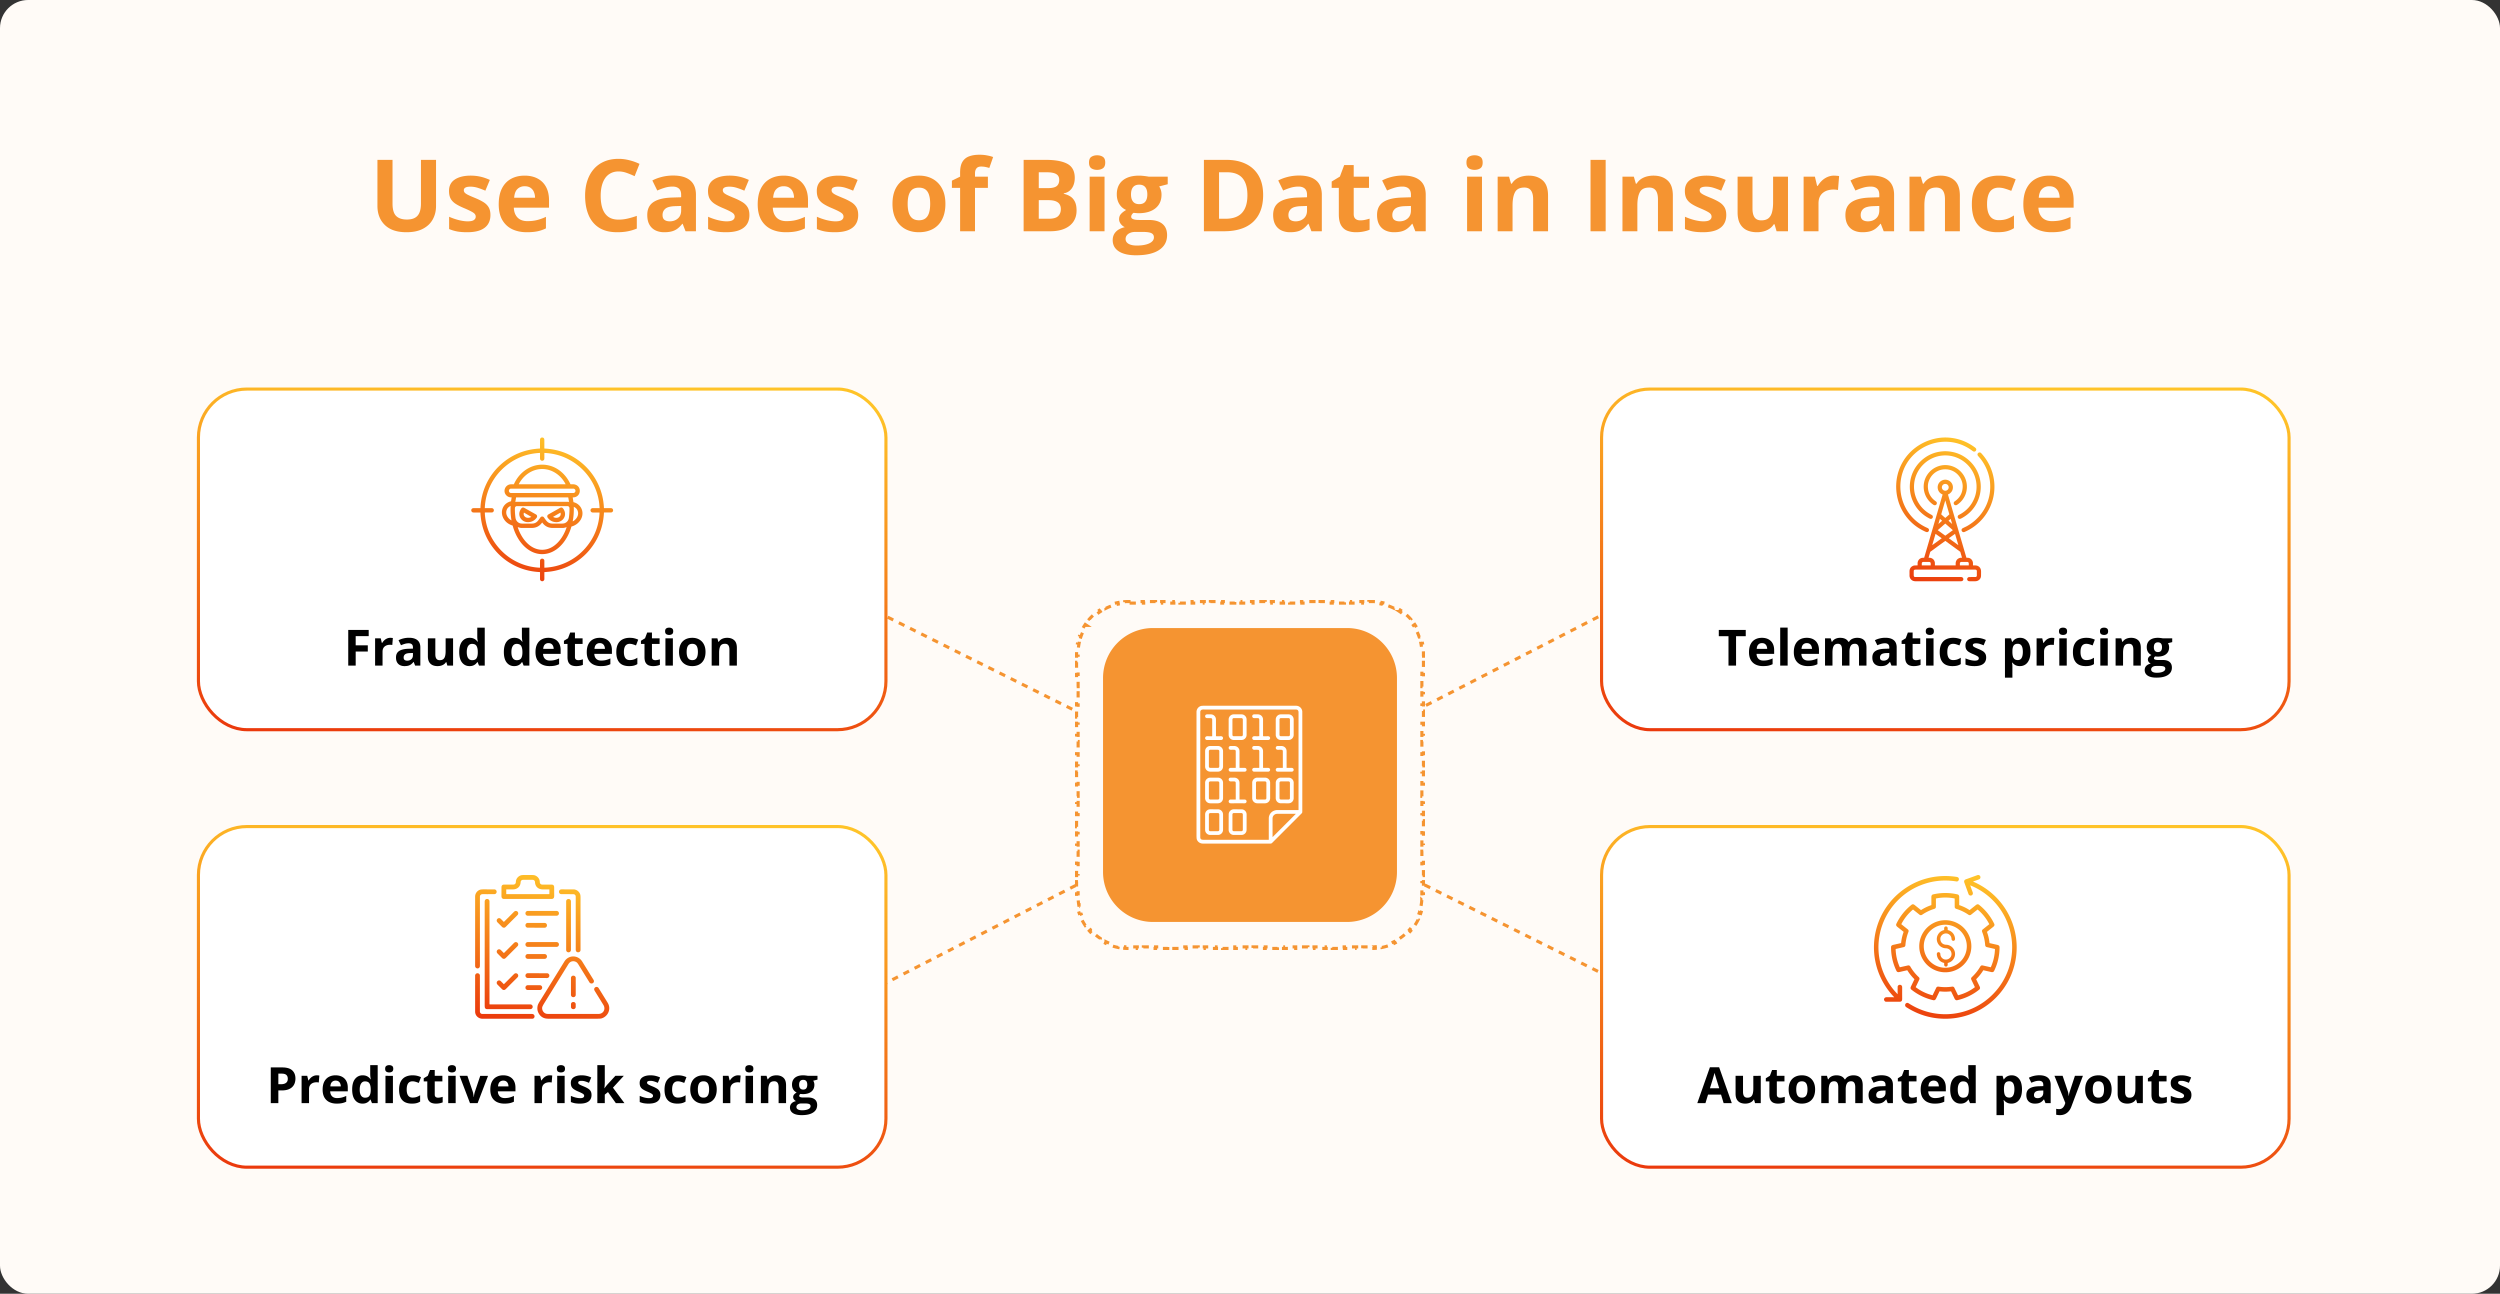
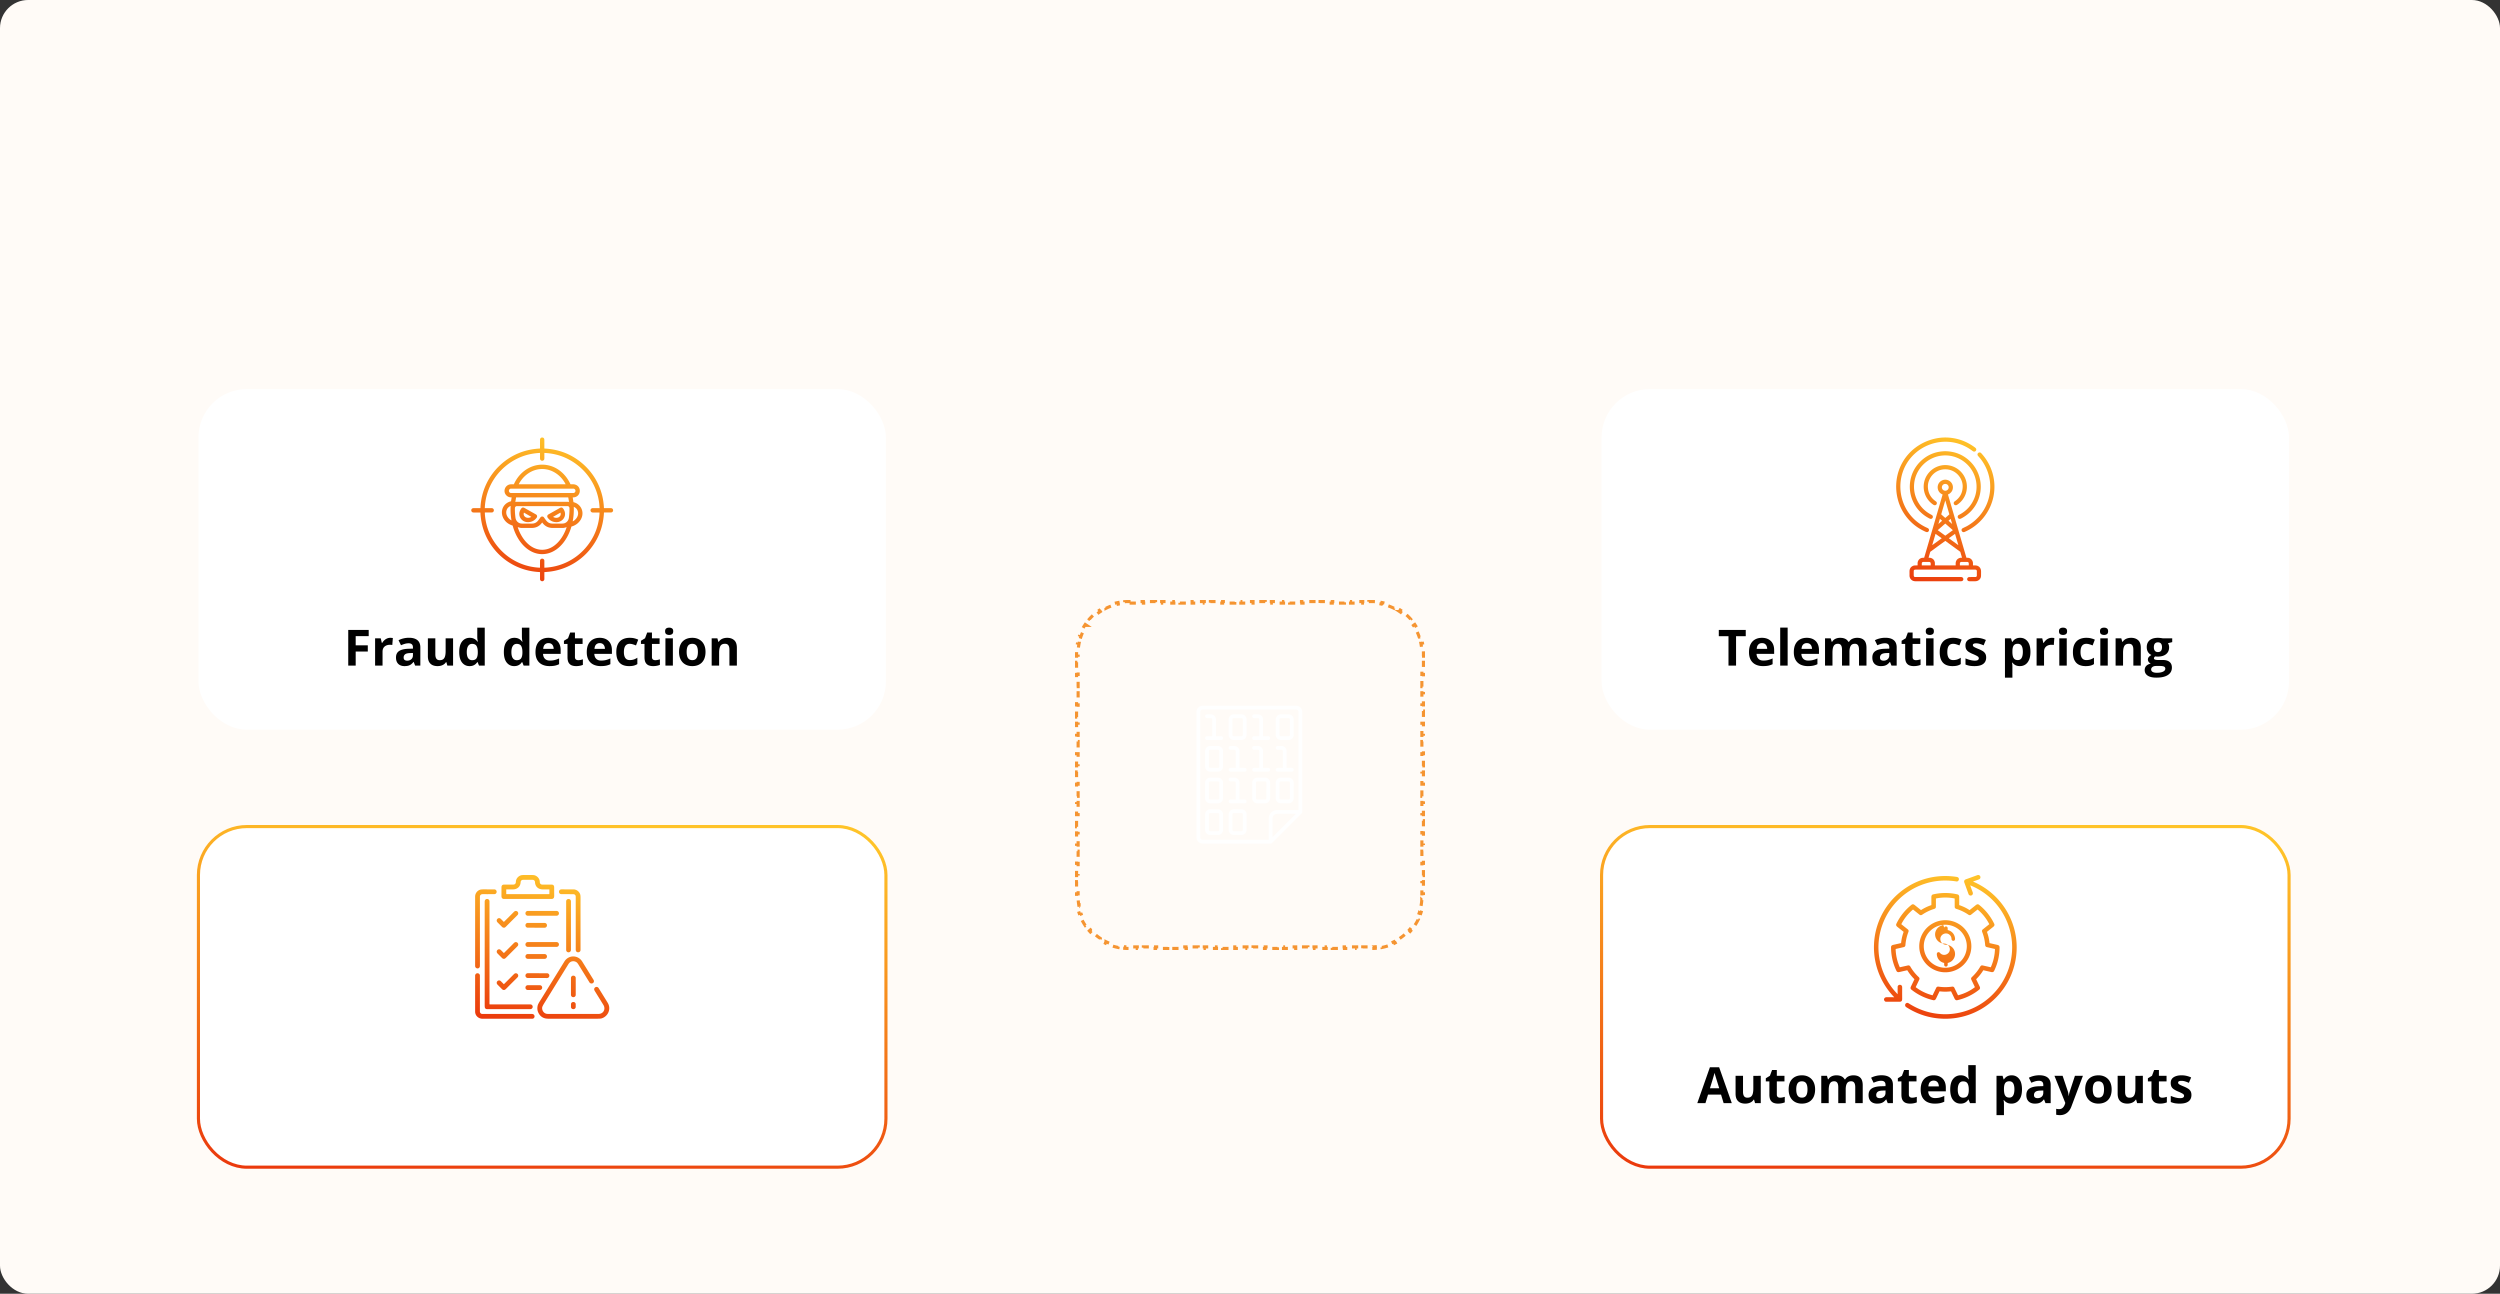
<svg xmlns="http://www.w3.org/2000/svg" width="800" height="414" fill="none">
  <rect width="100%" height="100%" fill="#333333" stroke="none" />
  <rect width="800" height="414" fill="#FFFBF7" rx="9" />
-   <path stroke="#F59431" stroke-dasharray="2 2" d="m532.803 186.406-276.6 142.177M547.155 328.695 261 186" />
  <path fill="#FFFBF7" stroke="#F59431" stroke-dasharray="2 2" d="M361.975 192.5v.5h1.95v-.5h1.95v.5h1.95v-.5h1.95v.5h1.95v-.5h1.95v.5h1.95v-.5h1.95v.5h1.95v-.5h1.95v.5h1.95v-.5h1.95v.5h1.95v-.5h1.95v.5h1.95v-.5h1.95v.5h1.95v-.5h1.95v.5h1.95v-.5h1.95v.5h1.95v-.5h1.95v.5h1.95v-.5h1.95v.5h1.95v-.5h1.95v.5h1.95v-.5h1.95v.5h1.95v-.5h1.95v.5h1.95v-.5h1.95v.5h1.95v-.5h1.95v.5h1.95v-.5h1.95v.5h1.95v-.5h1.95v.5h1.95v-.5H439q.545 0 1.08.035l-.032.499h-.001q1.058.07 2.075.272l.001-.001.097-.491a16 16 0 0 1 2.086.558l-.161.473h-.001q.998.34 1.933.802l.001-.001.222-.448q.973.481 1.868 1.081l-.278.416h-.001q.873.585 1.66 1.276h.001l.33-.376q.812.713 1.525 1.525l-.376.33h-.001q.69.787 1.276 1.66l.417-.278q.6.895 1.081 1.868l-.448.222h-.002q.462.935.802 1.933h.001l.473-.161q.346 1.016.558 2.086l-.491.097h-.002q.202 1.017.272 2.075h.001l.499-.032q.035.536.035 1.08v.975h-.5v1.95h.5v1.95h-.5v1.95h.5v1.95h-.5v1.95h.5v1.95h-.5v1.95h.5v1.95h-.5v1.95h.5v1.95h-.5v1.95h.5v1.95h-.5v1.95h.5v1.95h-.5v1.95h.5v1.95h-.5v1.95h.5v1.95h-.5v1.95h.5v1.95h-.5v1.95h.5v1.95h-.5v1.95h.5v1.95h-.5v1.95h.5v1.95h-.5v1.95h.5v1.95h-.5v1.95h.5v1.95h-.5v1.95h.5v1.95h-.5v1.95h.5v1.95h-.5v1.95h.5v1.95h-.5v1.95h.5v1.95h-.5v1.95h.5V287q0 .545-.035 1.08l-.499-.032-.001-.001a16 16 0 0 1-.272 2.075l.002.001.491.097a16 16 0 0 1-.558 2.086l-.473-.161-.001-.001q-.34.998-.802 1.933l.002.001.448.222q-.481.973-1.081 1.868l-.416-.278-.001-.001a16 16 0 0 1-1.276 1.66l.001.001.376.33q-.713.812-1.525 1.525l-.33-.376-.001-.001a16 16 0 0 1-1.66 1.276l.001.001.278.416q-.895.6-1.868 1.081l-.222-.448-.001-.002q-.935.462-1.933.802l.001.001.161.473a16 16 0 0 1-2.086.558l-.097-.491-.001-.002q-1.017.202-2.075.272l.001.001.032.499q-.536.035-1.08.035h-.975v-.5h-1.95v.5h-1.95v-.5h-1.95v.5h-1.95v-.5h-1.95v.5h-1.95v-.5h-1.95v.5h-1.95v-.5h-1.95v.5h-1.95v-.5h-1.95v.5h-1.95v-.5h-1.95v.5h-1.95v-.5h-1.95v.5h-1.95v-.5h-1.95v.5h-1.95v-.5h-1.95v.5h-1.95v-.5h-1.95v.5h-1.95v-.5h-1.95v.5h-1.95v-.5h-1.95v.5h-1.95v-.5h-1.95v.5h-1.95v-.5h-1.95v.5h-1.95v-.5h-1.95v.5h-1.95v-.5h-1.95v.5h-1.95v-.5h-1.95v.5h-1.95v-.5h-1.95v.5h-1.95v-.5h-1.95v.5H361q-.545 0-1.08-.035l.032-.499v-.001a16 16 0 0 1-2.075-.272v.002l-.097.491a16 16 0 0 1-2.086-.558l.161-.473v-.001a16 16 0 0 1-1.933-.802v.002l-.222.448a16.5 16.5 0 0 1-1.868-1.081l.278-.416v-.001a16 16 0 0 1-1.66-1.276v.001l-.33.376a17 17 0 0 1-1.525-1.525l.376-.33v-.001a16 16 0 0 1-1.276-1.66v.001l-.416.278a16.5 16.5 0 0 1-1.081-1.868l.448-.222.001-.001a16 16 0 0 1-.802-1.933v.001l-.473.161a16 16 0 0 1-.558-2.086l.491-.097.001-.001a16 16 0 0 1-.272-2.075v.001l-.499.032a17 17 0 0 1-.035-1.08v-.975h.5v-1.95h-.5v-1.95h.5v-1.95h-.5v-1.95h.5v-1.95h-.5v-1.95h.5v-1.95h-.5v-1.95h.5v-1.95h-.5v-1.95h.5v-1.95h-.5v-1.95h.5v-1.95h-.5v-1.95h.5v-1.95h-.5v-1.95h.5v-1.95h-.5v-1.95h.5v-1.95h-.5v-1.95h.5v-1.95h-.5v-1.95h.5v-1.95h-.5v-1.95h.5v-1.95h-.5v-1.95h.5v-1.95h-.5v-1.95h.5v-1.95h-.5v-1.95h.5v-1.95h-.5v-1.95h.5v-1.95h-.5v-1.95h.5v-1.95h-.5v-1.95h.5v-1.95h-.5v-1.95h.5v-1.95h-.5V209l.009-.542q.01-.27.026-.538l.499.032q.07-1.058.272-2.075h-.001l-.491-.097a16 16 0 0 1 .558-2.086l.473.161q.34-.998.802-1.933h-.001l-.448-.222q.481-.973 1.081-1.868l.416.278a16 16 0 0 1 1.276-1.66l-.376-.33q.713-.812 1.525-1.525l.33.376a16 16 0 0 1 1.66-1.276l-.278-.416q.895-.6 1.868-1.081l.222.448v.001a16 16 0 0 1 1.933-.802l-.161-.473a16 16 0 0 1 2.086-.558l.097.491v.001q1.017-.202 2.075-.272l-.032-.499q.536-.035 1.08-.035z" />
-   <path fill="#F59431" d="M352.971 216.971c0-8.837 7.163-16 16-16h62.058c8.836 0 16 7.163 16 16v62.058c0 8.836-7.164 16-16 16h-62.058c-8.837 0-16-7.164-16-16zM139.531 51.156v14.782q0 2.358-1.047 4.265-1.03 1.89-3.14 3-2.094 1.11-5.282 1.11-4.53 0-6.906-2.313-2.375-2.312-2.375-6.125V51.156h4.828v13.985q0 2.828 1.157 3.968 1.155 1.14 3.422 1.141 1.593 0 2.578-.547 1-.547 1.468-1.687.47-1.14.469-2.907V51.156zm17.407 17.657q0 1.78-.844 3.015-.828 1.219-2.485 1.86-1.656.624-4.125.624-1.827 0-3.14-.234a13 13 0 0 1-2.625-.781v-3.938q1.421.642 3.047 1.063 1.64.406 2.875.406 1.39 0 1.984-.406.609-.422.609-1.094 0-.437-.25-.781-.234-.36-1.031-.797-.796-.453-2.5-1.172-1.641-.687-2.703-1.39-1.047-.704-1.562-1.657-.5-.968-.5-2.453 0-2.422 1.874-3.64 1.891-1.235 5.047-1.235 1.626 0 3.094.328 1.485.328 3.047 1.047l-1.438 3.438a24 24 0 0 0-2.453-.922 7.7 7.7 0 0 0-2.328-.36q-1.047 0-1.578.282t-.531.859q0 .421.266.75.28.329 1.062.734.796.391 2.328 1.016 1.485.609 2.578 1.281 1.094.657 1.688 1.64.594.97.594 2.516m10.921-12.61q2.423 0 4.172.938a6.4 6.4 0 0 1 2.703 2.687q.954 1.766.954 4.313v2.312h-11.266q.078 2.016 1.203 3.172 1.14 1.14 3.156 1.14 1.673 0 3.063-.343t2.859-1.031v3.687q-1.296.64-2.719.938-1.406.296-3.422.296-2.625 0-4.656-.968-2.016-.969-3.172-2.953-1.14-1.985-1.14-5 0-3.063 1.031-5.094 1.047-2.047 2.906-3.063 1.86-1.03 4.328-1.03m.032 3.39q-1.39 0-2.313.891-.906.89-1.047 2.797h6.688q-.016-1.062-.391-1.89a2.93 2.93 0 0 0-1.094-1.313q-.718-.484-1.843-.484m30.062-4.734q-1.39 0-2.469.547a4.9 4.9 0 0 0-1.796 1.547q-.72 1.016-1.094 2.453-.375 1.438-.375 3.235 0 2.421.593 4.14.61 1.703 1.876 2.61 1.265.89 3.265.89 1.39 0 2.781-.312a27 27 0 0 0 3.047-.89v4.062q-1.515.624-2.984.89-1.469.281-3.297.281-3.531 0-5.812-1.453-2.267-1.468-3.36-4.093-1.094-2.64-1.094-6.157 0-2.593.704-4.75.702-2.156 2.062-3.734 1.36-1.579 3.359-2.437 2-.86 4.594-.86 1.704 0 3.406.438 1.719.421 3.282 1.172l-1.563 3.937a26 26 0 0 0-2.578-1.062 7.7 7.7 0 0 0-2.547-.454m17.485 1.313q3.515 0 5.39 1.531 1.875 1.532 1.875 4.656V74h-3.328l-.922-2.375h-.125q-.75.937-1.531 1.531a5.3 5.3 0 0 1-1.797.875q-1.015.281-2.469.281-1.546 0-2.781-.593a4.42 4.42 0 0 1-1.922-1.813q-.703-1.234-.703-3.125 0-2.781 1.953-4.094 1.953-1.327 5.86-1.468l3.031-.094v-.766q0-1.374-.719-2.015-.719-.64-2-.64-1.266 0-2.484.358-1.219.36-2.438.907l-1.578-3.219q1.391-.735 3.109-1.156a15 15 0 0 1 3.579-.422m2.531 9.734-1.844.063q-2.313.062-3.219.828-.89.765-.89 2.016 0 1.094.64 1.562.641.453 1.672.453 1.531 0 2.578-.906 1.063-.906 1.063-2.578zm21.843 2.906q0 1.782-.843 3.016-.828 1.219-2.485 1.86-1.656.624-4.125.624-1.827 0-3.14-.234a13 13 0 0 1-2.625-.781v-3.938q1.421.642 3.047 1.063 1.64.406 2.875.406 1.39 0 1.984-.406.609-.422.609-1.094 0-.437-.25-.781-.234-.36-1.031-.797-.796-.453-2.5-1.172-1.641-.687-2.703-1.39-1.047-.704-1.563-1.657-.5-.968-.5-2.453 0-2.422 1.876-3.64 1.89-1.235 5.046-1.235 1.626 0 3.094.328 1.485.328 3.047 1.047l-1.437 3.438a24 24 0 0 0-2.454-.922 7.7 7.7 0 0 0-2.328-.36q-1.047 0-1.578.282t-.531.859q0 .421.265.75.282.329 1.063.734.797.391 2.328 1.016 1.485.609 2.578 1.281 1.094.657 1.688 1.64.593.97.593 2.516m10.922-12.609q2.423 0 4.172.938a6.4 6.4 0 0 1 2.703 2.687q.954 1.766.953 4.313v2.312h-11.265q.078 2.016 1.203 3.172 1.14 1.14 3.156 1.14 1.673 0 3.063-.343t2.859-1.031v3.687q-1.296.64-2.719.938-1.406.296-3.421.296-2.625 0-4.657-.968-2.015-.969-3.172-2.953-1.14-1.985-1.14-5 0-3.063 1.031-5.094 1.047-2.047 2.906-3.063 1.86-1.03 4.328-1.03m.032 3.39q-1.39 0-2.313.891-.906.89-1.047 2.797h6.688q-.016-1.062-.391-1.89a2.93 2.93 0 0 0-1.094-1.313q-.718-.484-1.843-.484m23.859 9.22q0 1.78-.844 3.015-.828 1.219-2.484 1.86-1.656.624-4.125.624-1.828 0-3.141-.234a13 13 0 0 1-2.625-.781v-3.938q1.422.642 3.047 1.063 1.64.406 2.875.406 1.391 0 1.984-.406.61-.422.61-1.094 0-.437-.25-.781-.234-.36-1.031-.797-.798-.453-2.5-1.172-1.641-.687-2.703-1.39-1.047-.704-1.563-1.657-.5-.968-.5-2.453 0-2.422 1.875-3.64 1.89-1.235 5.047-1.235 1.624 0 3.094.328a15 15 0 0 1 3.047 1.047L273 61.016a24 24 0 0 0-2.453-.922 7.7 7.7 0 0 0-2.328-.36q-1.047 0-1.578.282t-.532.859q0 .421.266.75.281.329 1.063.734.797.391 2.328 1.016 1.484.609 2.578 1.281 1.093.657 1.687 1.64.594.97.594 2.516m27.906-3.579q0 2.188-.593 3.875-.579 1.688-1.704 2.86a7.16 7.16 0 0 1-2.687 1.75q-1.563.594-3.531.594-1.845 0-3.391-.594a7.5 7.5 0 0 1-2.672-1.75q-1.125-1.172-1.75-2.86-.609-1.687-.609-3.875 0-2.906 1.031-4.921t2.937-3.063 4.547-1.047q2.454 0 4.344 1.047 1.907 1.047 2.985 3.063 1.093 2.015 1.093 4.921m-12.078 0q0 1.72.375 2.891T292 69.891q.797.593 2.078.593 1.266 0 2.047-.593.797-.594 1.156-1.766.375-1.172.375-2.89 0-1.735-.375-2.876-.359-1.156-1.156-1.734t-2.078-.578q-1.891 0-2.75 1.297-.844 1.296-.844 3.89m25.672-5.125H312V74h-4.766V60.11h-2.625v-2.297l2.625-1.282V55.25q0-2.235.75-3.469a4.08 4.08 0 0 1 2.141-1.75q1.39-.515 3.281-.515 1.39 0 2.532.234 1.14.22 1.859.5l-1.219 3.5q-.546-.172-1.187-.312a7 7 0 0 0-1.469-.141q-1 0-1.469.61-.453.593-.453 1.53v1.094h4.125zm11.437-8.953h7.11q4.563 0 6.906 1.282 2.344 1.281 2.344 4.5 0 1.296-.422 2.343-.407 1.047-1.188 1.719t-1.906.875v.156a6.2 6.2 0 0 1 2.063.813q.921.563 1.469 1.656.562 1.078.562 2.875 0 2.078-1.016 3.563-1.015 1.485-2.906 2.28-1.874.782-4.469.782h-8.547zm4.844 9.047h2.813q2.109 0 2.922-.656.812-.672.812-1.969 0-1.313-.969-1.875-.952-.578-3.031-.578h-2.547zm0 3.844V70h3.156q2.188 0 3.047-.844.86-.844.86-2.265 0-.845-.375-1.485t-1.266-1q-.874-.36-2.422-.36zm21.047-7.516V74h-4.765V56.531zm-2.375-6.843q1.063 0 1.828.5.766.483.766 1.828 0 1.328-.766 1.843-.765.5-1.828.5-1.078 0-1.844-.5-.75-.515-.75-1.843 0-1.345.75-1.828.766-.5 1.844-.5m12.5 32q-3.656 0-5.594-1.282-1.922-1.266-1.922-3.562 0-1.578.985-2.64.984-1.064 2.891-1.516-.735-.313-1.282-1.016-.546-.719-.547-1.516 0-1 .579-1.656.577-.672 1.671-1.312a4.74 4.74 0 0 1-2.187-1.907q-.797-1.312-.797-3.094 0-1.905.828-3.234.844-1.344 2.438-2.047 1.61-.703 3.906-.703.485 0 1.125.063.64.062 1.172.14.546.078.734.125h6.094v2.422l-2.734.703q.375.579.562 1.235.188.655.188 1.39 0 2.813-1.969 4.39-1.953 1.563-5.438 1.563a32 32 0 0 1-1.562-.125q-.36.282-.547.594a1.26 1.26 0 0 0-.188.656q0 .344.282.579.296.218.875.343.593.11 1.468.11h2.969q2.875 0 4.375 1.234 1.516 1.234 1.516 3.625 0 3.063-2.563 4.75-2.546 1.688-7.328 1.688m.203-3.11q1.704 0 2.922-.328 1.234-.312 1.891-.906.656-.58.656-1.39 0-.657-.391-1.048-.375-.375-1.156-.531-.765-.156-1.969-.156h-2.468q-.876 0-1.578.281-.688.282-1.094.781-.406.516-.406 1.188 0 .984.937 1.547.953.562 2.656.562m.766-13.25q1.344 0 1.969-.828.624-.828.625-2.25 0-1.578-.657-2.36-.64-.796-1.937-.796-1.312 0-1.969.797-.656.78-.656 2.359 0 1.422.64 2.25.656.828 1.985.828m39.656-2.969q0 3.86-1.484 6.453-1.469 2.58-4.266 3.891Q395.657 74 391.719 74h-6.469V51.156h7.172q3.594 0 6.234 1.282 2.641 1.264 4.094 3.765 1.453 2.484 1.453 6.156m-5.031.125q0-2.531-.75-4.156-.735-1.64-2.188-2.422-1.437-.78-3.562-.781h-2.578V70h2.078q3.546 0 5.266-1.89 1.734-1.891 1.734-5.626m16.547-6.312q3.515 0 5.39 1.531 1.875 1.532 1.875 4.656V74h-3.328l-.922-2.375h-.125q-.75.937-1.531 1.531a5.3 5.3 0 0 1-1.797.875q-1.016.281-2.469.281-1.547 0-2.781-.593a4.42 4.42 0 0 1-1.922-1.813q-.702-1.234-.703-3.125 0-2.781 1.953-4.094 1.953-1.327 5.86-1.468l3.031-.094v-.766q0-1.374-.719-2.015-.719-.64-2-.64-1.265 0-2.484.358-1.219.36-2.438.907l-1.578-3.219q1.39-.735 3.11-1.156a15 15 0 0 1 3.578-.422m2.531 9.734-1.844.063q-2.312.062-3.218.828-.891.765-.891 2.016 0 1.094.641 1.562.64.453 1.671.453 1.532 0 2.579-.906 1.062-.906 1.062-2.578zm17.016 4.61q.78 0 1.515-.157.75-.156 1.485-.39v3.547q-.766.343-1.907.562-1.125.234-2.468.234-1.563 0-2.813-.5-1.235-.515-1.953-1.765-.703-1.266-.703-3.516V60.11h-2.281v-2.015l2.625-1.594 1.375-3.687h3.047v3.718h4.89v3.578h-4.89v8.422q0 1 .562 1.5.578.485 1.516.485m13.703-14.344q3.515 0 5.39 1.531 1.875 1.532 1.875 4.656V74h-3.328l-.922-2.375h-.125q-.75.937-1.531 1.531a5.3 5.3 0 0 1-1.797.875q-1.016.281-2.469.281-1.547 0-2.781-.593a4.42 4.42 0 0 1-1.922-1.813q-.702-1.234-.703-3.125 0-2.781 1.953-4.094 1.953-1.327 5.86-1.468l3.031-.094v-.766q0-1.374-.719-2.015-.719-.64-2-.64-1.265 0-2.484.358-1.219.36-2.438.907l-1.578-3.219q1.39-.735 3.11-1.156a15 15 0 0 1 3.578-.422m2.531 9.734-1.844.063q-2.312.062-3.218.828-.891.765-.891 2.016 0 1.094.641 1.562.64.453 1.671.453 1.532 0 2.579-.906 1.062-.906 1.062-2.578zm22.734-9.375V74h-4.765V56.531zm-2.375-6.843q1.063 0 1.829.5.765.483.765 1.828 0 1.328-.765 1.843-.766.5-1.829.5-1.078 0-1.843-.5-.75-.515-.75-1.843 0-1.345.75-1.828.765-.5 1.843-.5m17.313 6.515q2.796 0 4.5 1.531 1.703 1.516 1.703 4.875V74h-4.766V63.797q0-1.875-.687-2.828-.672-.954-2.125-.953-2.187 0-2.985 1.484-.796 1.485-.796 4.281V74h-4.766V56.531h3.641l.64 2.235h.266a4.8 4.8 0 0 1 1.391-1.47 6.1 6.1 0 0 1 1.859-.827 8.5 8.5 0 0 1 2.125-.266M508.969 74V51.156h4.843V74zm20.14-17.797q2.798 0 4.5 1.531 1.704 1.516 1.703 4.875V74h-4.765V63.797q0-1.875-.688-2.828-.672-.954-2.125-.953-2.187 0-2.984 1.484-.797 1.485-.797 4.281V74h-4.765V56.531h3.64l.641 2.235h.265a4.8 4.8 0 0 1 1.391-1.47 6.1 6.1 0 0 1 1.859-.827 8.5 8.5 0 0 1 2.125-.266m23.297 12.61q0 1.78-.844 3.015-.828 1.219-2.484 1.86-1.656.624-4.125.624-1.828 0-3.141-.234a13 13 0 0 1-2.624-.781v-3.938a19 19 0 0 0 3.046 1.063q1.64.406 2.875.406 1.39 0 1.985-.406.609-.422.609-1.094 0-.437-.25-.781-.234-.36-1.031-.797-.797-.453-2.5-1.172-1.641-.687-2.703-1.39-1.047-.704-1.563-1.657-.5-.968-.5-2.453 0-2.422 1.875-3.64 1.891-1.235 5.047-1.235 1.625 0 3.094.328a15 15 0 0 1 3.047 1.047l-1.438 3.438a24 24 0 0 0-2.453-.922 7.7 7.7 0 0 0-2.328-.36q-1.047 0-1.578.282t-.531.859q0 .421.265.75.282.329 1.063.734.796.391 2.328 1.016 1.484.609 2.578 1.281 1.094.657 1.687 1.64.594.97.594 2.516m19.75-12.282V74H568.5l-.641-2.234h-.25a4.8 4.8 0 0 1-1.406 1.453 6.1 6.1 0 0 1-1.859.828 8.3 8.3 0 0 1-2.11.266q-1.875 0-3.265-.657-1.39-.671-2.172-2.078-.766-1.406-.766-3.656v-11.39h4.766v10.202q0 1.875.672 2.829.672.953 2.14.953 1.454 0 2.282-.657.828-.671 1.156-1.953.344-1.296.344-3.156v-8.219zm14.75-.328q.36 0 .828.047.485.03.782.094l-.36 4.468a3 3 0 0 0-.672-.109 7 7 0 0 0-.734-.047q-.923 0-1.797.235a4.4 4.4 0 0 0-1.547.765 3.6 3.6 0 0 0-1.094 1.375q-.39.845-.39 2.078V74h-4.766V56.531h3.61l.703 2.938h.234a7.4 7.4 0 0 1 1.281-1.625 6.1 6.1 0 0 1 1.766-1.188 5.2 5.2 0 0 1 2.156-.453m11.938-.031q3.516 0 5.39 1.531 1.875 1.532 1.875 4.656V74h-3.328l-.922-2.375h-.125q-.75.937-1.531 1.531a5.3 5.3 0 0 1-1.797.875q-1.016.281-2.468.281-1.548 0-2.782-.593a4.42 4.42 0 0 1-1.922-1.813q-.702-1.234-.703-3.125 0-2.781 1.953-4.094 1.953-1.327 5.86-1.468l3.031-.094v-.766q0-1.374-.719-2.015-.719-.64-2-.64-1.266 0-2.484.358-1.219.36-2.438.907l-1.578-3.219q1.39-.735 3.11-1.156a15 15 0 0 1 3.578-.422m2.531 9.734-1.844.063q-2.312.062-3.219.828-.89.765-.89 2.016 0 1.094.64 1.562.642.453 1.672.453 1.532 0 2.578-.906 1.063-.906 1.063-2.578zm19.578-9.703q2.798 0 4.5 1.531 1.703 1.516 1.703 4.875V74h-4.765V63.797q0-1.875-.688-2.828-.672-.954-2.125-.953-2.187 0-2.984 1.484-.798 1.485-.797 4.281V74h-4.766V56.531h3.641l.64 2.235h.266a4.8 4.8 0 0 1 1.391-1.47 6.1 6.1 0 0 1 1.859-.827 8.5 8.5 0 0 1 2.125-.266m18.203 18.11q-2.593 0-4.422-.938-1.827-.953-2.781-2.937-.953-1.984-.953-5.079 0-3.203 1.078-5.218 1.093-2.032 3.016-2.985 1.937-.953 4.484-.953 1.812 0 3.125.36 1.328.344 2.313.828l-1.407 3.687a22 22 0 0 0-2.093-.734 6.6 6.6 0 0 0-1.938-.297q-1.25 0-2.078.594-.829.577-1.234 1.75-.407 1.17-.407 2.937 0 1.734.438 2.875.438 1.14 1.265 1.703.829.547 2.016.547 1.485 0 2.641-.39 1.156-.406 2.25-1.126v4.079a7.8 7.8 0 0 1-2.297.984q-1.188.313-3.016.313m16.578-18.11q2.423 0 4.172.938a6.4 6.4 0 0 1 2.703 2.687q.954 1.766.953 4.313v2.312h-11.265q.078 2.016 1.203 3.172 1.14 1.14 3.156 1.14 1.672 0 3.063-.343 1.39-.344 2.859-1.031v3.687q-1.296.64-2.719.938-1.406.296-3.421.296-2.625 0-4.657-.968-2.015-.969-3.172-2.953-1.14-1.985-1.14-5 0-3.063 1.031-5.094 1.047-2.047 2.906-3.063 1.86-1.03 4.328-1.03m.032 3.39q-1.39 0-2.313.891-.906.89-1.047 2.797h6.688q-.016-1.062-.391-1.89a2.93 2.93 0 0 0-1.094-1.313q-.718-.484-1.843-.484" />
  <path fill="#fff" d="M414.756 225.843c1.08.002 1.975.867 1.976 1.953q.016 29.685-.002 32a.64.64 0 0 1-.181.463q-.861.867-9.464 9.467c-.186.185-.345.221-.619.221q-11.286-.005-21.539-.001c-.874 0-1.627-.501-1.932-1.299q-.116-.302-.116-1.472.003-23.577.002-39.315c-.001-.904.566-1.704 1.443-1.95q.246-.068.867-.068 18.355-.017 29.565.001m-29.385 1.195q-.66-.017-.872.103-.411.232-.412.72-.003 15.98 0 40.058 0 .514.37.709.213.111.827.111l20.662-.002a.07.07 0 0 0 .048-.019.07.07 0 0 0 .02-.047 950 950 0 0 1 0-6.779c.007-1.548 1.231-2.678 2.776-2.677l6.717.001a.024.024 0 0 0 .023-.025q.004-15.555.001-31.118c0-.435-.036-.679-.354-.913q-.165-.12-.74-.119-28.762.006-29.066-.003m23.399 33.382q-.688 0-1.121.434-.432.432-.433 1.121l.003 5.865q0 .004.002.009.002.003.007.005.004.003.009.001l.008-.003q.712-.707 3.703-3.699 2.993-2.993 3.699-3.705a.01.01 0 0 0 .004-.008q.002-.005-.001-.008l-.005-.008q-.005-.003-.009-.002zm-11.496-1.442a1.64 1.64 0 0 1 1.643 1.648l-.009 4.921a1.646 1.646 0 0 1-1.648 1.642l-2.45-.004a1.644 1.644 0 0 1-1.643-1.649l.009-4.921a1.645 1.645 0 0 1 1.648-1.642zm-7.543-.003a1.65 1.65 0 0 1 1.646 1.645v4.923a1.646 1.646 0 0 1-1.646 1.645h-2.45a1.644 1.644 0 0 1-1.645-1.645v-4.923a1.647 1.647 0 0 1 1.645-1.645zm-2.449 1.207a.44.44 0 0 0-.31.129.44.44 0 0 0-.129.31v4.921a.44.44 0 0 0 .439.439h2.45a.44.44 0 0 0 .44-.439v-4.921a.44.44 0 0 0-.44-.439zm7.533 0a.435.435 0 0 0-.438.438v4.921a.438.438 0 0 0 .438.439h2.451a.44.44 0 0 0 .311-.127.44.44 0 0 0 .128-.312v-4.921a.44.44 0 0 0-.439-.438zm.147-11.335c.767-.002 1.411.465 1.623 1.202q.063.22.061.737-.003.685 0 5.031 0 .012.008.022a.04.04 0 0 0 .022.009q1.017.01 1.428-.002.342-.01.506.087a.603.603 0 0 1-.087 1.081 1 1 0 0 1-.323.043 722 722 0 0 0-4.089 0q-.505.015-.646-.082c-.261-.182-.373-.494-.229-.788q.173-.351.65-.341.439.009 1.489.003a.07.07 0 0 0 .046-.02.06.06 0 0 0 .019-.045l-.002-5.192c0-.28-.095-.51-.398-.529a12 12 0 0 0-1.035-.003q-.403.012-.595-.129c-.319-.237-.314-.771.034-.987q.168-.103.508-.099.41.004 1.01.002m9.843.002a1.63 1.63 0 0 1 1.16.48 1.63 1.63 0 0 1 .48 1.16v4.928a1.63 1.63 0 0 1-.48 1.16 1.652 1.652 0 0 1-1.16.481h-2.46a1.64 1.64 0 0 1-1.641-1.641v-4.928a1.64 1.64 0 0 1 1.641-1.64zm-15.071 0a1.63 1.63 0 0 1 1.162.481q.23.232.356.532c.082.2.125.414.125.629v4.923a1.65 1.65 0 0 1-.481 1.161 1.65 1.65 0 0 1-1.162.482h-2.456a1.644 1.644 0 0 1-1.641-1.643v-4.923a1.64 1.64 0 0 1 1.641-1.642zm22.613.001a1.63 1.63 0 0 1 1.513 1.015c.082.199.124.412.123.627l-.007 4.928a1.634 1.634 0 0 1-1.016 1.513 1.65 1.65 0 0 1-.627.124l-2.462-.004a1.634 1.634 0 0 1-1.514-1.015 1.7 1.7 0 0 1-.123-.628l.009-4.928a1.645 1.645 0 0 1 1.642-1.636zm-9.998 1.204a.43.43 0 0 0-.401.266.4.4 0 0 0-.033.166l-.009 4.928a.5.5 0 0 0 .032.166q.034.08.094.141t.141.093a.4.4 0 0 0 .166.034l2.462.005a.43.43 0 0 0 .306-.127.44.44 0 0 0 .128-.306l.009-4.928a.43.43 0 0 0-.267-.401.4.4 0 0 0-.165-.033zm-15.073.002a.43.43 0 0 0-.306.127.43.43 0 0 0-.127.306v4.928a.433.433 0 0 0 .433.434h2.462a.435.435 0 0 0 .434-.434v-4.928a.433.433 0 0 0-.434-.433zm22.603-.002a.43.43 0 0 0-.307.127.432.432 0 0 0-.127.306v4.928a.437.437 0 0 0 .434.434h2.462a.433.433 0 0 0 .433-.434v-4.928a.43.43 0 0 0-.433-.433zm-14.917-11.334c.767-.002 1.412.465 1.624 1.203q.064.22.061.737-.003.687-.001 5.032 0 .012.008.022a.03.03 0 0 0 .022.009q1.017.01 1.428-.002.343-.01.507.087a.603.603 0 0 1-.087 1.082.9.9 0 0 1-.323.043h-4.32q-.31-.01-.417-.083c-.261-.182-.373-.493-.229-.788q.173-.35.65-.341.439.009 1.491.003a.07.07 0 0 0 .045-.02.06.06 0 0 0 .019-.045l-.002-5.194c0-.28-.095-.51-.398-.528a11 11 0 0 0-1.035-.005q-.404.012-.596-.128c-.319-.237-.314-.771.034-.987q.168-.104.509-.1.41.004 1.01.003m7.533 0c.767-.002 1.412.466 1.624 1.203q.063.22.061.737-.005.687-.002 5.032 0 .012.009.022a.03.03 0 0 0 .021.009q1.017.01 1.43-.002.34-.01.506.087a.604.604 0 0 1-.087 1.082.9.9 0 0 1-.323.043h-4.321q-.31-.01-.416-.083c-.261-.182-.373-.493-.228-.788q.172-.35.649-.341.438.009 1.49.003a.07.07 0 0 0 .046-.02.06.06 0 0 0 .019-.045l-.002-5.194c-.001-.28-.095-.509-.398-.528a11 11 0 0 0-1.035-.005q-.404.012-.596-.128c-.319-.237-.314-.771.034-.987q.168-.104.509-.1.41.004 1.01.003m7.535 0c.767-.002 1.412.465 1.624 1.203q.065.22.062.737-.005.687-.002 5.032 0 .012.009.022a.03.03 0 0 0 .021.009q1.017.01 1.43-.002.34-.01.506.087a.604.604 0 0 1-.087 1.082.9.9 0 0 1-.323.043h-4.321q-.31-.01-.417-.083c-.261-.182-.373-.493-.228-.788q.173-.35.65-.341.438.009 1.49.003a.07.07 0 0 0 .046-.02.06.06 0 0 0 .019-.045l-.002-5.194c-.001-.28-.095-.509-.398-.528a11 11 0 0 0-1.036-.005q-.404.012-.594-.128c-.32-.237-.315-.771.033-.987q.168-.104.509-.1.408.004 1.009.003m-20.296-.001a1.63 1.63 0 0 1 1.162.48 1.652 1.652 0 0 1 .481 1.161v4.928a1.65 1.65 0 0 1-.481 1.161 1.65 1.65 0 0 1-1.162.482h-2.456a1.644 1.644 0 0 1-1.641-1.643v-4.928a1.64 1.64 0 0 1 1.641-1.641zm-2.453 1.206a.435.435 0 0 0-.438.438v4.923a.44.44 0 0 0 .27.404.4.4 0 0 0 .168.035h2.452a.444.444 0 0 0 .31-.129.44.44 0 0 0 .129-.31v-4.923a.44.44 0 0 0-.439-.438zm.146-11.332c.766-.002 1.411.465 1.623 1.203q.063.22.061.736-.003.686-.001 5.031 0 .012.009.022a.03.03 0 0 0 .022.009q1.017.01 1.428-.002.342-.01.507.087a.603.603 0 0 1-.087 1.082.9.9 0 0 1-.323.042 722 722 0 0 0-4.089 0q-.505.015-.646-.081c-.261-.182-.374-.494-.229-.788q.173-.351.65-.341.437.009 1.489.003a.07.07 0 0 0 .046-.02.06.06 0 0 0 .018-.045l-.002-5.192c-.001-.28-.095-.51-.398-.529a11 11 0 0 0-1.035-.004q-.403.012-.595-.129c-.319-.237-.314-.77.033-.986q.168-.103.509-.099.409.003 1.01.001m15.068.001c.767-.002 1.411.465 1.623 1.202q.064.22.061.737-.005.686-.001 5.03 0 .012.009.022a.03.03 0 0 0 .021.009q1.017.01 1.429-.002.342-.01.507.087a.604.604 0 0 1-.088 1.082.9.9 0 0 1-.323.042 722 722 0 0 0-4.088 0q-.507.015-.648-.082c-.261-.182-.372-.494-.227-.787q.173-.351.649-.341.438.009 1.489.003a.07.07 0 0 0 .046-.02.06.06 0 0 0 .019-.045l-.002-5.192c-.001-.28-.095-.51-.398-.529a11 11 0 0 0-1.036-.004q-.402.012-.594-.129c-.319-.237-.314-.77.034-.986q.167-.103.508-.099.41.004 1.01.002m-5.225-.001a1.643 1.643 0 0 1 1.641 1.641v4.925a1.644 1.644 0 0 1-1.641 1.642h-2.458a1.643 1.643 0 0 1-1.642-1.642v-4.925a1.644 1.644 0 0 1 1.642-1.641zm15.072 0a1.64 1.64 0 0 1 1.637 1.637v4.932a1.64 1.64 0 0 1-1.637 1.638h-2.465a1.637 1.637 0 0 1-1.638-1.638v-4.932a1.64 1.64 0 0 1 1.638-1.637zm-17.53 1.207a.43.43 0 0 0-.436.434v4.925a.434.434 0 0 0 .436.435h2.458a.435.435 0 0 0 .435-.435v-4.925a.43.43 0 0 0-.435-.434zm15.068 0a.437.437 0 0 0-.435.434v4.926a.44.44 0 0 0 .435.434h2.46a.435.435 0 0 0 .434-.434v-4.926a.43.43 0 0 0-.434-.434z" />
  <rect width="220" height="109" x="63.5" y="124.5" fill="#fff" rx="15.5" />
-   <rect width="220" height="109" x="63.5" y="124.5" stroke="url(#a)" rx="15.5" />
  <path fill="url(#b)" d="M173.499 140c.437 0 .69.339.693.748q.01 1.12-.001 2.722 0 .024.017.043a.06.06 0 0 0 .041.019q7.218.379 12.479 5.09a19.73 19.73 0 0 1 6.526 13.917.07.07 0 0 0 .02.046q.02.018.047.019 1.523.012 1.961 0 .26-.007.427.036c.396.103.587.563.436.924q-.183.433-.712.433l-2.109.002a.06.06 0 0 0-.039.016.05.05 0 0 0-.017.038q-.345 6.754-4.544 11.848a19.75 19.75 0 0 1-13.828 7.12q-.53.038-.647.05a.06.06 0 0 0-.037.02.06.06 0 0 0-.015.039v2.177a.7.7 0 0 1-.695.693.7.7 0 0 1-.696-.693v-2.177a.06.06 0 0 0-.015-.039.06.06 0 0 0-.038-.02 30 30 0 0 0-.647-.05 19.75 19.75 0 0 1-13.828-7.118q-4.201-5.095-4.546-11.848a.05.05 0 0 0-.016-.038.06.06 0 0 0-.039-.016l-2.11-.001q-.528 0-.711-.433c-.152-.361.039-.822.435-.924q.167-.043.427-.037.438.012 1.96-.001a.07.07 0 0 0 .047-.018.07.07 0 0 0 .021-.046 19.73 19.73 0 0 1 6.525-13.917q5.259-4.712 12.477-5.092a.063.063 0 0 0 .059-.062 190 190 0 0 1-.001-2.722c.003-.409.256-.748.693-.748m.74 4.938q-.01.005-.02.014a.06.06 0 0 0-.02.044q-.007.765.002 1.349.01.555-.079.723a.71.71 0 0 1-.62.375.71.71 0 0 1-.621-.375q-.088-.168-.078-.723.009-.584.002-1.349a.1.1 0 0 0-.006-.024.1.1 0 0 0-.014-.02.1.1 0 0 0-.021-.014.1.1 0 0 0-.025-.003q-3.687.194-6.743 1.591c-6.329 2.896-10.591 9.013-10.858 16.036q0 .008.003.017a.04.04 0 0 0 .009.015l.014.01.018.002h2.239a.3.3 0 0 1 .09.016q.508.17.527.658a.695.695 0 0 1-.676.717l-2.165.002a.04.04 0 0 0-.019.004.1.1 0 0 0-.017.012.1.1 0 0 0-.011.016l-.004.02q.012.432.03.641.504 6.195 4.621 10.83a18.32 18.32 0 0 0 12.97 6.142q.007 0 .014-.002a.03.03 0 0 0 .012-.008.03.03 0 0 0 .012-.026 100 100 0 0 1 .004-2.237c.01-.351.345-.628.69-.628s.68.277.69.628q.012.372.004 2.237 0 .007.003.014l.008.012.013.008q.007.003.014.002a18.32 18.32 0 0 0 12.971-6.14q4.118-4.634 4.623-10.829.017-.209.029-.641l-.003-.02-.011-.016-.017-.012a.1.1 0 0 0-.02-.004l-2.165-.002a.695.695 0 0 1-.676-.717q.02-.489.528-.658a.3.3 0 0 1 .09-.016h2.239q.01 0 .017-.003l.015-.009.009-.015.003-.018c-.266-7.022-4.527-13.14-10.855-16.037q-3.056-1.398-6.744-1.592a.1.1 0 0 0-.025.003m-9.772 9.979c1.945-4.372 6.511-7.167 11.326-5.932 3.067.787 5.425 3.08 6.746 5.935a.1.1 0 0 0 .033.037.1.1 0 0 0 .048.015c.365.005.848-.031 1.133.021 2.612.478 2.264 4.183-.418 4.172a.1.1 0 0 0-.024.005.04.04 0 0 0-.02.015.1.1 0 0 0-.012.021.1.1 0 0 0-.001.024l.217 1.401q.004.023.02.042t.04.025q.822.231 1.354.636c1.744 1.325 1.952 3.648.633 5.383q-.99 1.302-2.634 1.763a.1.1 0 0 0-.044.025.1.1 0 0 0-.025.043c-1.02 3.606-3.535 7.431-7.337 8.496-3.881 1.086-7.366-1.101-9.433-4.291a15.7 15.7 0 0 1-1.997-4.507.1.1 0 0 0-.064-.068c-1.14-.376-2.067-.987-2.707-1.977-1.481-2.288-.498-5.092 2.176-5.785a.095.095 0 0 0 .067-.074l.181-1.119a.1.1 0 0 0-.001-.023.05.05 0 0 0-.03-.033.1.1 0 0 0-.021-.004q-.855.019-1.458-.481c-1.537-1.273-.604-3.711 1.368-3.708q.303 0 .8-.002a.1.1 0 0 0 .051-.015.1.1 0 0 0 .033-.04m9.005 12.297q-1.195 1.71-3.274 1.723-2.5.015-3.396-.002-.359-.007-1.083-.242-.007-.002-.015-.001l-.014.008-.007.014a.03.03 0 0 0 .001.015c1.125 3.51 3.914 7.201 7.817 7.201s6.69-3.691 7.815-7.202a.03.03 0 0 0 .001-.016l-.007-.014-.014-.008q-.008 0-.016.002-.725.235-1.083.242-.896.018-3.396.003-2.08-.013-3.274-1.723-.006-.009-.027-.009-.022 0-.028.009m-8.091-5.256q-.415.001-.59.477a.3.3 0 0 0-.016.072q-.045 1.155.11 2.592.051.49.084.673c.131.767.619 1.376 1.334 1.648q.429.162 1.519.136a37 37 0 0 1 1.589-.004q.954.014 1.279-.043c1.193-.208 1.597-1.075 2.265-1.954a.65.65 0 0 1 .545-.269.65.65 0 0 1 .544.269c.668.879 1.073 1.746 2.266 1.954q.325.057 1.279.043.91-.015 1.588.004 1.09.027 1.52-.136c.714-.272 1.203-.881 1.334-1.648q.033-.184.084-.673.154-1.436.109-2.592a.3.3 0 0 0-.015-.072q-.175-.476-.591-.477-.933-.003-8.118-.003t-8.119.003m13.494.752c.453-.256.809-.477 1.197-.108q.296.28.534.849c.779 1.85-.69 3.705-2.617 3.645q-1.752-.057-2.751-1.48c-.155-.223-.141-.558 0-.775q.093-.141.417-.321.975-.543 3.22-1.81m-11.948-.109c.388-.369.744-.149 1.197.107q2.245 1.268 3.22 1.809.324.18.416.321c.141.217.156.552 0 .775q-.999 1.423-2.75 1.479c-1.926.061-3.396-1.794-2.617-3.644q.238-.567.534-.847m16.694-.402-.009.01-.003.015a20 20 0 0 1-.335 4.55.1.1 0 0 0 .003.023.04.04 0 0 0 .014.017.03.03 0 0 0 .021.008.03.03 0 0 0 .022-.005c1.035-.556 1.84-1.731 1.633-2.93q-.203-1.17-1.319-1.69l-.013-.003zm-20.255-.283q-1.114.499-1.332 1.655c-.223 1.185.556 2.362 1.574 2.929a.04.04 0 0 0 .043-.002.04.04 0 0 0 .014-.018q.004-.01.003-.021a20 20 0 0 1-.264-4.516q0-.006-.003-.013t-.008-.011-.013-.005q-.008 0-.014.002m15.906 2.156-2.28 1.314-.006.005-.003.007.002.008.006.006c.652.391 1.583.431 2.123-.155q.437-.474.254-1.147a.1.1 0 0 0-.014-.025.1.1 0 0 0-.024-.017.1.1 0 0 0-.029-.005.1.1 0 0 0-.029.009m-11.603-.007a.1.1 0 0 0-.023.017.1.1 0 0 0-.014.026q-.184.673.252 1.147c.54.587 1.472.547 2.125.157l.005-.006.002-.008-.002-.006-.006-.006-2.281-1.317a.1.1 0 0 0-.029-.008.1.1 0 0 0-.029.004m-2.445-4.901a.08.08 0 0 0-.055.018.08.08 0 0 0-.028.048l-.225 1.331a.04.04 0 0 0 .002.022.1.1 0 0 0 .013.02.04.04 0 0 0 .02.009.04.04 0 0 0 .024-.001q.07-.022.305-.028.897-.021 8.22-.021 7.32 0 8.218.021.236.007.305.028a.04.04 0 0 0 .024.001.04.04 0 0 0 .02-.009.1.1 0 0 0 .013-.02.04.04 0 0 0 .003-.022l-.225-1.331a.08.08 0 0 0-.029-.048.1.1 0 0 0-.053-.018zm-1.683-2.798a.694.694 0 0 0-.692.693v.013a.69.69 0 0 0 .692.693h19.918a.694.694 0 0 0 .692-.693v-.013a.695.695 0 0 0-.692-.693zm9.96-6.285c-3.208 0-6.048 2.035-7.487 4.853q-.004.006-.003.013 0 .008.004.014l.009.01.014.003h14.926l.013-.003.009-.01a.02.02 0 0 0 .004-.013l-.003-.013c-1.439-2.819-4.278-4.854-7.486-4.854" />
  <path fill="#000" d="M113.82 213h-2.382v-11.422h6.546v1.984h-4.164v2.946h3.875v1.976h-3.875zm11.086-8.898q.18 0 .414.023.243.015.391.047l-.18 2.234a1.4 1.4 0 0 0-.336-.054 3.3 3.3 0 0 0-1.265.093 2.2 2.2 0 0 0-.774.383 1.8 1.8 0 0 0-.547.688q-.195.421-.195 1.039V213h-2.383v-8.734h1.805l.352 1.468h.117a3.7 3.7 0 0 1 .64-.812q.391-.375.883-.594a2.6 2.6 0 0 1 1.078-.226m5.969-.016q1.758 0 2.695.766.938.765.938 2.328V213h-1.664l-.461-1.188h-.063q-.375.47-.765.766-.391.297-.899.438-.507.14-1.234.14-.773 0-1.391-.297a2.2 2.2 0 0 1-.961-.906q-.351-.617-.351-1.562 0-1.391.976-2.047.977-.664 2.93-.735l1.516-.047v-.382q0-.688-.36-1.008-.359-.32-1-.32-.633 0-1.242.179-.609.18-1.219.453l-.789-1.609a6.8 6.8 0 0 1 1.555-.578 7.5 7.5 0 0 1 1.789-.211m1.266 4.867-.922.031q-1.157.031-1.61.414-.445.384-.445 1.008 0 .547.32.782.321.226.836.226.766 0 1.289-.453.532-.453.532-1.289zm12.843-4.687V213h-1.828l-.32-1.117h-.125a2.4 2.4 0 0 1-.703.726 3 3 0 0 1-.93.414q-.507.133-1.055.133-.938 0-1.632-.328a2.43 2.43 0 0 1-1.086-1.039q-.384-.703-.383-1.828v-5.695h2.383v5.101q0 .938.336 1.414.335.477 1.07.477.727 0 1.141-.328.413-.336.578-.977.172-.648.172-1.578v-4.109zm5.266 8.89q-1.46 0-2.383-1.14-.914-1.148-.914-3.368 0-2.242.93-3.39.93-1.156 2.429-1.156.625 0 1.102.171.477.173.82.461.352.29.594.649h.078q-.046-.25-.117-.735a8 8 0 0 1-.062-1.007v-2.797h2.39V213h-1.828l-.461-1.133h-.101q-.227.36-.571.656a2.6 2.6 0 0 1-.804.461q-.47.172-1.102.172m.836-1.898q.976 0 1.375-.578.406-.587.43-1.758v-.258q0-1.273-.391-1.945-.39-.68-1.453-.68-.79 0-1.235.68t-.445 1.961.445 1.929q.454.65 1.274.649m13.445 1.898q-1.46 0-2.383-1.14-.914-1.148-.914-3.368 0-2.242.93-3.39.93-1.156 2.43-1.156.625 0 1.101.171a2.7 2.7 0 0 1 .821.461q.351.29.593.649h.079a18 18 0 0 1-.118-.735 8 8 0 0 1-.062-1.007v-2.797h2.39V213h-1.828l-.461-1.133h-.101q-.227.36-.57.656a2.6 2.6 0 0 1-.805.461q-.47.172-1.102.172m.836-1.898q.977 0 1.375-.578.406-.587.43-1.758v-.258q0-1.273-.391-1.945-.39-.68-1.453-.68-.789 0-1.234.68-.446.68-.446 1.961t.446 1.929q.453.65 1.273.649m10.125-7.156q1.211 0 2.086.468a3.2 3.2 0 0 1 1.352 1.344q.476.883.476 2.156v1.157h-5.633q.04 1.007.602 1.585.57.571 1.578.571.836 0 1.531-.172a8 8 0 0 0 1.43-.516v1.844q-.648.32-1.359.469-.703.148-1.711.148-1.312 0-2.328-.484a3.6 3.6 0 0 1-1.586-1.477q-.571-.991-.571-2.5 0-1.53.516-2.547.523-1.023 1.453-1.531.93-.515 2.164-.515m.016 1.695q-.696 0-1.156.445-.454.445-.524 1.399h3.344a2.35 2.35 0 0 0-.195-.946 1.48 1.48 0 0 0-.547-.656q-.36-.242-.922-.242m9.515 5.461q.391 0 .758-.078.375-.079.742-.196v1.774a4.4 4.4 0 0 1-.953.281 6 6 0 0 1-1.234.117q-.782 0-1.406-.25a2 2 0 0 1-.977-.883q-.351-.632-.351-1.757v-4.211h-1.141v-1.008l1.312-.797.688-1.844h1.523v1.86h2.446v1.789h-2.446v4.211q0 .5.282.75.288.242.757.242m6.875-7.156q1.212 0 2.086.468a3.2 3.2 0 0 1 1.352 1.344q.477.883.476 2.156v1.157h-5.632q.039 1.007.601 1.585.57.571 1.578.571.836 0 1.532-.172a8 8 0 0 0 1.429-.516v1.844q-.648.32-1.359.469-.703.148-1.711.148-1.312 0-2.328-.484a3.6 3.6 0 0 1-1.586-1.477q-.57-.991-.57-2.5 0-1.53.515-2.547.524-1.023 1.453-1.531.93-.515 2.164-.515m.016 1.695q-.695 0-1.156.445-.453.445-.524 1.399h3.344a2.35 2.35 0 0 0-.195-.946 1.47 1.47 0 0 0-.547-.656q-.36-.242-.922-.242m9.383 7.359q-1.298 0-2.211-.468-.914-.477-1.391-1.469-.476-.993-.476-2.539 0-1.602.539-2.61.546-1.015 1.508-1.492.968-.476 2.242-.476.906 0 1.562.179.664.173 1.157.414l-.704 1.844a11 11 0 0 0-1.046-.367 3.3 3.3 0 0 0-.969-.149q-.625 0-1.039.297-.414.29-.617.875-.204.587-.204 1.469 0 .867.219 1.438.219.57.633.851.414.274 1.008.274.743 0 1.32-.196a5.1 5.1 0 0 0 1.125-.562v2.039a3.9 3.9 0 0 1-1.148.492q-.594.156-1.508.156m8.367-1.898q.39 0 .758-.078.375-.079.742-.196v1.774a4.4 4.4 0 0 1-.953.281 6 6 0 0 1-1.234.117q-.781 0-1.407-.25a2 2 0 0 1-.976-.883q-.352-.632-.352-1.757v-4.211h-1.14v-1.008l1.312-.797.688-1.844h1.523v1.86h2.445v1.789h-2.445v4.211q0 .5.281.75.29.242.758.242m5.656-6.992V213h-2.382v-8.734zm-1.187-3.422q.531 0 .914.25.383.242.383.914 0 .664-.383.922a1.64 1.64 0 0 1-.914.25q-.54 0-.922-.25-.375-.258-.375-.922 0-.672.375-.914.382-.25.922-.25m11.633 7.773q0 1.094-.297 1.938a3.8 3.8 0 0 1-.852 1.429q-.555.578-1.344.875-.78.297-1.765.297-.922 0-1.696-.297a3.8 3.8 0 0 1-1.335-.875 4.1 4.1 0 0 1-.875-1.429q-.306-.844-.305-1.938 0-1.453.515-2.461a3.54 3.54 0 0 1 1.469-1.531q.953-.523 2.274-.523 1.226 0 2.172.523a3.7 3.7 0 0 1 1.492 1.531q.547 1.008.547 2.461m-6.039 0q0 .86.187 1.445t.586.883 1.039.297q.633 0 1.023-.297.399-.297.579-.883.187-.585.187-1.445 0-.867-.187-1.437-.18-.579-.579-.868-.397-.288-1.039-.289-.945 0-1.375.649-.421.648-.421 1.945m12.968-4.515q1.4 0 2.25.765.852.758.852 2.438V213h-2.383v-5.102q0-.937-.344-1.414-.336-.476-1.062-.476-1.094 0-1.492.742-.399.742-.399 2.141V213h-2.383v-8.734h1.821l.32 1.117h.133q.28-.453.695-.735.422-.28.93-.414a4.3 4.3 0 0 1 1.062-.132" />
  <rect width="220" height="109" x="512.5" y="124.5" fill="#fff" rx="15.5" />
-   <rect width="220" height="109" x="512.5" y="124.5" stroke="url(#c)" rx="15.5" />
  <path fill="url(#d)" d="M621.379 153.774c1.661-.85 3.658.414 3.55 2.298q-.068 1.17-1.067 1.895c-.143.104-.325.176-.468.25a.06.06 0 0 0-.033.072l5.878 20.142a.07.07 0 0 0 .024.034.1.1 0 0 0 .039.014q.23.003.4.011c1.004.048 1.685.898 1.654 1.892q-.005.175.002.499a.06.06 0 0 0 .016.036q.015.015.037.016.402.002.607.001c1.124-.011 1.903.746 1.92 1.872q.008.661-.013 1.482c-.026.989-.859 1.708-1.842 1.708q-1.517 0-1.614.002-.466.015-.652-.102c-.604-.384-.309-1.245.406-1.246l1.882-.003c.391 0 .497-.272.487-.63a44 44 0 0 1 0-1.201q.004-.534-.507-.534h-19.052c-.334 0-.617.064-.631.439q-.01.29-.007 1.301c0 .348.092.626.463.626l14.708.001c.762.001 1.002 1.019.282 1.296q-.133.051-.432.052h-14.47c-1.101 0-1.911-.776-1.898-1.866q.007-.605-.002-.943-.015-.627.072-.935.273-.969 1.327-1.278.153-.045 1.121-.042a.055.055 0 0 0 .055-.049q.02-.17.008-.523c-.032-1 .686-1.845 1.696-1.874l.354-.008a.1.1 0 0 0 .043-.016.1.1 0 0 0 .026-.038l5.884-20.164a.04.04 0 0 0-.002-.024.03.03 0 0 0-.016-.015c-1.942-.755-2.122-3.482-.235-4.448m-5.948 26.052a.47.47 0 0 0-.323.127.43.43 0 0 0-.133.308v.633q0 .016.012.029a.05.05 0 0 0 .03.012h2.763a.04.04 0 0 0 .03-.012.05.05 0 0 0 .011-.029v-.633a.43.43 0 0 0-.133-.308.47.47 0 0 0-.322-.127zm12.188 0a.47.47 0 0 0-.322.127.43.43 0 0 0-.133.307v.634q0 .016.012.029a.04.04 0 0 0 .029.012h2.764a.05.05 0 0 0 .029-.012.04.04 0 0 0 .012-.029v-.634a.43.43 0 0 0-.133-.307.47.47 0 0 0-.322-.127zm-5.147-6.729a1652 1652 0 0 0-4.746 3.457.12.12 0 0 0-.048.066l-.526 1.803q-.002.009-.001.018l.007.017.013.012q.008.004.017.005l.472.023a.5.5 0 0 1 .108.017q1.156.31 1.375 1.445c.046.242.023.624.027.911a.06.06 0 0 0 .055.059q.039.004 3.267.004t3.269-.003a.06.06 0 0 0 .038-.019.06.06 0 0 0 .016-.04c.004-.287-.019-.669.028-.911q.218-1.134 1.375-1.445a.5.5 0 0 1 .106-.017l.473-.023q.01-.001.017-.005a.03.03 0 0 0 .013-.012.04.04 0 0 0 .007-.017.04.04 0 0 0-.001-.018l-.525-1.803a.13.13 0 0 0-.048-.066q-1.905-1.394-4.746-3.458-.006-.003-.021-.002-.016 0-.021.002m3.095-2.237a74 74 0 0 1-.951.677q-.79.56-.955.672a.04.04 0 0 0-.012.013l-.004.018.003.018q.005.008.012.013l2.974 2.152q.023.017.031.012.007-.006-.001-.034l-1.037-3.519-.009-.017-.015-.01a.04.04 0 0 0-.019-.001.04.04 0 0 0-.017.006m-6.191-.009-.011.007-.007.012-1.029 3.508a.03.03 0 0 0 0 .018q.003.008.011.013.007.005.015.005a.03.03 0 0 0 .017-.005l2.962-2.146.008-.011a.03.03 0 0 0 0-.025.02.02 0 0 0-.009-.01l-1.932-1.363-.011-.004a.02.02 0 0 0-.014.001m3.097-3.298-2.373 2.078a.02.02 0 0 0-.007.011l-.003.012q0 .007.004.013l.008.01 2.374 1.725q.007.006.016.006a.03.03 0 0 0 .018-.006l2.374-1.725.008-.01.004-.013-.003-.012-.008-.011-2.372-2.078a.03.03 0 0 0-.021-.008.03.03 0 0 0-.019.008m10.483-21.695c-.482-.618.259-1.384.918-.949a.4.4 0 0 1 .07.061c3.519 3.762 5.009 8.975 3.941 14.034s-4.54 9.224-9.28 11.242a.4.4 0 0 1-.089.026c-.778.132-1.146-.869-.455-1.239.46-.247.978-.454 1.477-.741 3.611-2.064 6.165-5.48 7.028-9.567.864-4.086-.09-8.243-2.557-11.591-.342-.465-.731-.863-1.053-1.276m-14.531-5.296q4.328-1.185 8.69.13 2.495.753 4.827 2.47c.347.255.568.514.415.919a.64.64 0 0 1-.428.403c-.256.083-.492-.013-.705-.175q-2.27-1.713-4.889-2.441c-6.242-1.731-13.009 1.04-16.265 6.587-3.256 5.548-2.374 12.807 2.182 17.411q1.912 1.934 4.516 3.078c.246.108.444.266.497.53a.65.65 0 0 1-.144.571c-.279.33-.612.264-1.004.086q-2.637-1.199-4.511-3.01-3.276-3.167-4.352-7.523c-.991-4.011-.439-8.257 1.654-11.825s5.532-6.121 9.517-7.211m2.353 25.494a.03.03 0 0 0-.015.008l-.009.015-.449 1.537q-.002.006 0 .012a.02.02 0 0 0 .007.01l.011.003.011-.005 1.109-.971q.005-.005.008-.011l.003-.013-.003-.013q-.003-.006-.008-.011l-.632-.555-.016-.007a.03.03 0 0 0-.017.001m3.397.006-.633.554-.008.011-.003.013.003.013.008.011 1.108.972q.005.004.011.005l.012-.003.008-.01v-.012l-.45-1.538-.008-.015a.04.04 0 0 0-.016-.008q-.008-.002-.017 0zm-1.638-21.674q4.584.089 7.837 3.202c3.873 3.705 4.578 9.659 1.734 14.199q-1.602 2.56-4.402 4.053c-.375.2-.697.315-1.017.034a.666.666 0 0 1 .146-1.097q3.639-1.847 5.055-5.611c1.024-2.727.744-5.872-.725-8.404-1.8-3.104-5.095-5.031-8.672-5.031-3.577.001-6.872 1.927-8.672 5.03-1.47 2.532-1.75 5.677-.725 8.404q1.414 3.764 5.053 5.611c.42.214.507.782.146 1.097-.32.281-.642.166-1.017-.034q-2.8-1.493-4.402-4.053c-2.843-4.541-2.138-10.494 1.736-14.199q3.253-3.113 7.837-3.201zm-.051 15.769-.005.004-.002.007-1.28 4.381a.1.1 0 0 0 0 .038q.005.019.02.033.352.333 1.251 1.103l.011.005.011.001.011-.001.012-.005a40 40 0 0 0 1.252-1.103.07.07 0 0 0 .018-.071l-1.278-4.381-.003-.007-.005-.004-.007-.002zm.008-11.332c3.217.001 6.039 2.253 6.744 5.384a6.93 6.93 0 0 1-2.808 7.226q-.323.222-.522.239c-.449.036-.771-.332-.713-.769q.039-.282.348-.495 2.436-1.679 2.519-4.642a5.1 5.1 0 0 0-.401-2.093c-.874-2.116-2.865-3.5-5.167-3.501-2.303-.001-4.293 1.383-5.168 3.498a5.1 5.1 0 0 0-.402 2.093q.081 2.963 2.516 4.643.31.213.348.497c.057.437-.265.804-.714.767q-.198-.017-.521-.239a6.93 6.93 0 0 1-2.805-7.226c.707-3.131 3.53-5.383 6.746-5.382m-.002 6.027a1.09 1.09 0 0 0-.77 1.862 1.09 1.09 0 0 0 1.861-.772 1.09 1.09 0 0 0-1.091-1.09" />
  <path fill="#000" d="M555.539 213h-2.422v-9.406h-3.101v-2.016h8.625v2.016h-3.102zm8.273-8.898q1.212 0 2.086.468a3.2 3.2 0 0 1 1.352 1.344q.477.883.477 2.156v1.157h-5.633q.039 1.007.601 1.585.572.571 1.578.571.837 0 1.532-.172a8 8 0 0 0 1.429-.516v1.844q-.648.32-1.359.469-.703.148-1.711.148-1.312 0-2.328-.484a3.6 3.6 0 0 1-1.586-1.477q-.57-.991-.57-2.5 0-1.53.515-2.547.524-1.023 1.453-1.531.93-.515 2.164-.515m.016 1.695q-.695 0-1.156.445-.453.445-.524 1.399h3.344a2.35 2.35 0 0 0-.195-.946 1.47 1.47 0 0 0-.547-.656q-.36-.242-.922-.242m8.219 7.203h-2.383v-12.156h2.383zm6.109-8.898q1.212 0 2.086.468a3.2 3.2 0 0 1 1.352 1.344q.476.883.476 2.156v1.157h-5.632q.039 1.007.601 1.585.57.571 1.578.571.836 0 1.531-.172a8 8 0 0 0 1.43-.516v1.844q-.648.32-1.359.469-.703.148-1.711.148-1.312 0-2.328-.484a3.6 3.6 0 0 1-1.586-1.477q-.57-.991-.571-2.5 0-1.53.516-2.547.523-1.023 1.453-1.531.93-.515 2.164-.515m.016 1.695q-.696 0-1.156.445-.453.445-.524 1.399h3.344a2.35 2.35 0 0 0-.195-.946 1.47 1.47 0 0 0-.547-.656q-.36-.242-.922-.242m16.094-1.695q1.484 0 2.242.765.765.758.765 2.438V213h-2.39v-5.102q0-.937-.321-1.414-.32-.476-.992-.476-.945 0-1.343.68-.399.671-.399 1.929V213h-2.383v-5.102q0-.624-.14-1.046t-.43-.633-.742-.211q-.664 0-1.047.336-.375.327-.539.976-.156.64-.156 1.571V213h-2.383v-8.734h1.82l.32 1.117h.133q.266-.453.664-.735.406-.28.891-.414.484-.132.984-.132.962 0 1.625.312.672.312 1.032.969h.211q.39-.672 1.101-.977a3.75 3.75 0 0 1 1.477-.304m9.039-.016q1.758 0 2.695.766.938.765.938 2.328V213h-1.665l-.461-1.188h-.062q-.375.47-.766.766a2.6 2.6 0 0 1-.898.438q-.508.14-1.234.14-.774 0-1.391-.297a2.2 2.2 0 0 1-.961-.906q-.352-.617-.352-1.562 0-1.391.977-2.047.977-.664 2.93-.735l1.515-.047v-.382q0-.688-.359-1.008-.36-.32-1-.32-.633 0-1.242.179-.61.18-1.219.453l-.789-1.609a6.8 6.8 0 0 1 1.555-.578 7.5 7.5 0 0 1 1.789-.211m1.265 4.867-.922.031q-1.155.031-1.609.414-.445.384-.445 1.008 0 .547.32.782.32.226.836.226.765 0 1.289-.453.531-.453.531-1.289zm8.508 2.305q.391 0 .758-.078.375-.079.742-.196v1.774a4.4 4.4 0 0 1-.953.281 6 6 0 0 1-1.234.117q-.781 0-1.407-.25a2 2 0 0 1-.976-.883q-.352-.632-.352-1.757v-4.211h-1.14v-1.008l1.312-.797.688-1.844h1.523v1.86h2.445v1.789h-2.445v4.211q0 .5.281.75.29.242.758.242m5.656-6.992V213h-2.382v-8.734zm-1.187-3.422q.531 0 .914.25.383.242.383.914 0 .664-.383.922a1.64 1.64 0 0 1-.914.25q-.539 0-.922-.25-.375-.258-.375-.922 0-.672.375-.914.383-.25.922-.25m7.242 12.312q-1.297 0-2.211-.468-.914-.477-1.39-1.469-.477-.993-.477-2.539 0-1.602.539-2.61.547-1.015 1.508-1.492.969-.476 2.242-.476.906 0 1.562.179a6 6 0 0 1 1.157.414l-.703 1.844a11 11 0 0 0-1.047-.367 3.3 3.3 0 0 0-.969-.149q-.625 0-1.039.297-.414.29-.617.875-.203.587-.203 1.469 0 .867.218 1.438.219.57.633.851.414.274 1.008.274.742 0 1.32-.196a5.1 5.1 0 0 0 1.125-.562v2.039a3.9 3.9 0 0 1-1.148.492q-.594.156-1.508.156m10.781-2.75q0 .891-.422 1.508-.414.609-1.242.93-.828.312-2.062.312-.914 0-1.571-.117a6.4 6.4 0 0 1-1.312-.391v-1.968q.711.32 1.523.531.82.203 1.438.203.695 0 .992-.203.305-.211.305-.547a.65.65 0 0 0-.125-.391q-.117-.179-.516-.398a13 13 0 0 0-1.25-.586 8.3 8.3 0 0 1-1.351-.695 2.4 2.4 0 0 1-.782-.828q-.25-.484-.25-1.227 0-1.21.938-1.82.945-.618 2.523-.617.813 0 1.547.164a7.5 7.5 0 0 1 1.524.523l-.719 1.719a12 12 0 0 0-1.227-.461q-.57-.18-1.164-.18-.524 0-.789.141a.46.46 0 0 0-.266.43q0 .21.133.374.14.165.532.368.397.195 1.164.508a9 9 0 0 1 1.289.64q.547.328.843.82.297.485.297 1.258m10.875-6.304q1.477 0 2.383 1.148.914 1.149.914 3.367 0 1.485-.43 2.5-.43 1.008-1.187 1.524-.758.515-1.742.515a3.4 3.4 0 0 1-1.086-.156 2.8 2.8 0 0 1-.774-.414 3.7 3.7 0 0 1-.554-.547h-.125a6.6 6.6 0 0 1 .125 1.281v3.524h-2.383v-12.578h1.937l.336 1.132h.11a3.3 3.3 0 0 1 .57-.648q.336-.297.805-.469.476-.18 1.101-.179m-.765 1.906q-.626 0-.992.258-.367.258-.54.773-.164.516-.179 1.305v.258q0 .844.156 1.429.164.586.539.891.383.305 1.047.305.547 0 .898-.305.352-.305.524-.891.18-.594.179-1.445 0-1.28-.398-1.93-.399-.648-1.234-.648m10.906-1.906q.18 0 .414.023.242.015.391.047l-.18 2.234a1.4 1.4 0 0 0-.336-.054 3.3 3.3 0 0 0-1.266.093 2.2 2.2 0 0 0-.773.383 1.8 1.8 0 0 0-.547.688q-.195.421-.195 1.039V213h-2.383v-8.734h1.805l.351 1.468h.117q.258-.444.641-.812.39-.375.883-.594a2.6 2.6 0 0 1 1.078-.226m4.773.164V213h-2.382v-8.734zm-1.187-3.422q.531 0 .914.25.383.242.383.914 0 .664-.383.922a1.64 1.64 0 0 1-.914.25q-.54 0-.922-.25-.375-.258-.375-.922 0-.672.375-.914.382-.25.922-.25m7.242 12.312q-1.297 0-2.211-.468-.914-.477-1.391-1.469-.476-.993-.476-2.539 0-1.602.539-2.61.547-1.015 1.508-1.492.969-.476 2.242-.476.906 0 1.563.179.663.173 1.156.414l-.703 1.844a11 11 0 0 0-1.047-.367 3.3 3.3 0 0 0-.969-.149q-.625 0-1.039.297-.414.29-.617.875-.203.587-.203 1.469 0 .867.218 1.438.219.57.633.851.414.274 1.008.274.742 0 1.32-.196a5.1 5.1 0 0 0 1.125-.562v2.039a3.9 3.9 0 0 1-1.148.492q-.594.156-1.508.156m7.07-8.89V213h-2.382v-8.734zm-1.187-3.422q.531 0 .914.25.383.242.383.914 0 .664-.383.922a1.64 1.64 0 0 1-.914.25q-.539 0-.922-.25-.375-.258-.375-.922 0-.672.375-.914.383-.25.922-.25m8.656 3.258q1.398 0 2.25.765.852.758.852 2.438V213h-2.383v-5.102q0-.937-.344-1.414-.336-.476-1.062-.476-1.095 0-1.493.742t-.398 2.141V213h-2.383v-8.734h1.82l.321 1.117h.133q.28-.453.695-.735.421-.28.93-.414a4.3 4.3 0 0 1 1.062-.132m8.109 12.742q-1.828 0-2.796-.641-.961-.632-.961-1.781 0-.789.492-1.32.492-.532 1.445-.758a1.6 1.6 0 0 1-.64-.508 1.23 1.23 0 0 1-.274-.758q0-.5.289-.828.29-.336.836-.656a2.37 2.37 0 0 1-1.094-.953q-.398-.656-.398-1.547 0-.954.414-1.617.421-.672 1.219-1.024.804-.351 1.953-.351.242 0 .562.031t.586.07q.274.039.367.063h3.047v1.211l-1.367.351q.188.29.281.617.094.329.094.696 0 1.406-.984 2.195-.976.781-2.719.781a15 15 0 0 1-.781-.062q-.18.14-.274.297a.63.63 0 0 0-.093.328q0 .172.14.289.149.11.438.172.297.054.734.054h1.484q1.438 0 2.188.617.758.618.758 1.813 0 1.532-1.281 2.375-1.274.844-3.665.844m.102-1.555q.852 0 1.461-.164.617-.156.945-.453a.9.9 0 0 0 .328-.695q0-.329-.195-.524-.188-.187-.578-.265a5 5 0 0 0-.984-.079h-1.235q-.437 0-.789.141a1.35 1.35 0 0 0-.547.391.93.93 0 0 0-.203.593q0 .492.469.774.476.28 1.328.281m.383-6.625q.672 0 .984-.414.313-.414.313-1.125 0-.789-.328-1.18-.321-.398-.969-.398-.657 0-.985.398-.327.391-.328 1.18 0 .711.321 1.125.327.414.992.414" />
  <rect width="220" height="109" x="63.5" y="264.5" fill="#fff" rx="15.5" />
  <rect width="220" height="109" x="63.5" y="264.5" stroke="url(#e)" rx="15.5" />
  <path fill="url(#f)" d="M152.844 311.44c.389.01.725.361.725.736q.005 11.06-.001 11.177-.024.539.128.763a.76.76 0 0 0 .665.349l15.835.001c1.163-.001 1.099 1.533.097 1.533l-15.859.001c-1.318 0-2.394-.966-2.395-2.301q-.003-5.156-.001-11.577 0-.024.007-.047.18-.65.799-.635m27.762-3.757c1.349-2.182 4.363-2.146 5.709.018l3.616 5.848c.494.799-.508 1.593-1.223.93a.2.2 0 0 1-.032-.04 2369 2369 0 0 1-3.453-5.588q-.418-.719-.75-.942c-.657-.441-1.571-.427-2.172.111q-.241.214-.529.691-.327.545-7.556 12.227-.658 1.063-.713 1.416c-.13.835.395 1.779 1.263 2.028q.273.078.908.078 15.348-.003 15.822.001c1.565.012 2.422-1.535 1.591-2.881a1128 1128 0 0 0-2.647-4.278q-.297-.473-.306-.655c-.035-.662.69-1.086 1.245-.668q.106.08.258.325l2.477 4.01q.314.504.447.749c1.058 1.951-.077 4.31-2.165 4.847q-.326.084-2.094.083-14.604-.004-14.906-.007-2.168-.016-3.104-1.891-.522-1.045-.239-2.299.12-.536.912-1.75zm-25.504-19.154c0-1.151 1.533-1.117 1.534-.048v31.911c0 .268-.022.638.02.958a.06.06 0 0 0 .02.035q.016.014.038.014 8.86.002 12.732-.001.454 0 .619.094a.767.767 0 0 1-.106 1.393q-.127.048-.439.048-12.909.001-13.576-.002-.555-.003-.749-.403-.093-.194-.092-.884.002-28.743-.001-33.115m28.416 32.117c.392 0 .71.319.71.711v.851a.71.71 0 0 1-.71.71h-.096a.71.71 0 0 1-.71-.71v-.851c0-.392.318-.711.71-.711zm-.03-8.439c.412 0 .746.334.746.746v5.392a.747.747 0 0 1-.746.747h-.037a.747.747 0 0 1-.746-.747v-5.392c0-.412.334-.746.746-.746zm-19.078-.429c.289-.295.607-.439.981-.265a.76.76 0 0 1 .335 1.085q-.066.106-.41.448a460 460 0 0 0-3.265 3.266q-.413.421-.586.458c-.399.081-.598-.015-.901-.325q-.295-.3-1.319-1.32a1 1 0 0 1-.259-.392c-.187-.584.38-1.147.959-.959q.192.064.436.312.437.446.815.82a.06.06 0 0 0 .044.019.06.06 0 0 0 .043-.019 340 340 0 0 0 3.127-3.128m8.342 3.49c.41 0 .742.332.742.742v.046a.74.74 0 0 1-.742.741h-3.864a.74.74 0 0 1-.742-.741v-.046c0-.41.332-.742.742-.742zm2.296-3.829a.75.75 0 0 1 .747.749v.036a.75.75 0 0 1-.75.747l-6.152-.011a.75.75 0 0 1-.747-.75v-.034c0-.414.336-.748.75-.747zm-19.919-26.845q.761.01 2.986.006c1.077-.004 1.078 1.526.031 1.53q-2.833.01-3.454-.002-.555-.012-.776.139-.346.235-.346.681l.001 21.805q0 .521-.055.658c-.329.806-1.479.55-1.479-.326v-22.113c-.001-1.023.575-1.88 1.524-2.241q.404-.153 1.568-.137m19.154 20.711a.747.747 0 0 1 .745.748v.038a.747.747 0 0 1-.748.746l-5.389-.01a.746.746 0 0 1-.745-.748v-.038c0-.412.335-.746.748-.745zm-9.872-3.493c.289-.294.606-.439.98-.265a.76.76 0 0 1 .335 1.085q-.066.105-.41.446a430 430 0 0 0-3.263 3.265q-.413.42-.586.456c-.398.081-.597-.014-.9-.322q-.294-.302-1.318-1.321a1 1 0 0 1-.259-.391c-.186-.585.38-1.147.959-.958q.192.063.435.311.437.446.815.82a.06.06 0 0 0 .043.018.06.06 0 0 0 .044-.018 340 340 0 0 0 3.125-3.126m17.535-14.14c.418 0 .757.339.757.757v15.555a.757.757 0 0 1-.757.757h-.019a.757.757 0 0 1-.757-.757v-15.555c0-.418.339-.757.757-.757zm1.694-3.07q.135 0 .444.086c.732.202 1.3.755 1.556 1.442q.144.39.134 1.268-.008.758-.003 16.578c0 .857-1.197 1.06-1.491.253a1.3 1.3 0 0 1-.045-.404q.003-12.959-.001-16.827 0-.855-.866-.86a468 468 0 0 0-3.679-.005c-1.083.002-1.096-1.549.043-1.536q.213.002 3.908.005m-5.53 16.865c.416 0 .753.338.753.754v.024a.754.754 0 0 1-.753.754h-9.214a.753.753 0 0 1-.752-.754v-.024c0-.416.337-.754.752-.754zm-3.827-6.128a.747.747 0 0 1 .745.748v.038a.746.746 0 0 1-.748.745l-5.389-.01a.745.745 0 0 1-.745-.747v-.039c0-.412.335-.746.748-.745zm-9.873-3.493c.29-.295.607-.44.981-.267a.76.76 0 0 1 .335 1.086q-.066.105-.41.447a467 467 0 0 0-3.265 3.268q-.413.42-.586.457c-.399.081-.598-.015-.901-.324q-.295-.301-1.319-1.321a1 1 0 0 1-.259-.392c-.186-.585.381-1.148.959-.959q.192.063.436.312.437.446.815.821a.07.07 0 0 0 .044.017.06.06 0 0 0 .043-.017 369 369 0 0 0 3.127-3.128m13.699-.345c.416 0 .753.337.753.753v.025a.753.753 0 0 1-.753.753h-9.213a.753.753 0 0 1-.753-.753v-.025c0-.416.337-.753.753-.753zm-8.103-11.499q.804.004 1.091.094c.845.266 1.56 1.038 1.626 1.987.01.161.008.389.099.561.182.344.47.428.866.426q2.078-.013 2.827 0 .815.016.817.866.005 2.006.011 2.614.005.552-.138.77-.225.342-.683.344a9180 9180 0 0 1-15.237.002q-.458-.002-.683-.345-.143-.218-.137-.77.005-.608.009-2.614.002-.85.818-.866.749-.014 2.825 0c.397.002.685-.082.867-.426.091-.172.089-.4.1-.561.065-.949.78-1.722 1.625-1.988q.287-.09 1.091-.094a372 372 0 0 1 2.206 0m-2.481 1.535c-.411.006-.579.061-.812.354q-.083.104-.129.596c-.127 1.32-1.148 2.113-2.429 2.115q-1.036-.001-2.109.005a.05.05 0 0 0-.033.014.05.05 0 0 0-.014.033l.002 1.403a.076.076 0 0 0 .021.051.1.1 0 0 0 .025.016.1.1 0 0 0 .028.005q.188.004 6.826.004 6.638-.002 6.827-.005a.07.07 0 0 0 .052-.021.1.1 0 0 0 .017-.023.1.1 0 0 0 .006-.028l.002-1.403-.004-.017-.011-.016-.015-.01-.018-.004a300 300 0 0 0-2.109-.005c-1.281 0-2.303-.793-2.429-2.114q-.048-.492-.13-.596c-.233-.292-.402-.348-.813-.354q-.282-.003-1.375-.004-1.094 0-1.376.004" />
-   <path fill="#000" d="M90.297 341.578q2.212 0 3.226.953 1.017.945 1.016 2.61 0 .75-.227 1.437a3.15 3.15 0 0 1-.742 1.211q-.507.53-1.36.844-.85.305-2.1.305h-1.04V353h-2.422v-11.422zm-.125 1.984H89.07v3.391h.797q.68 0 1.18-.18.5-.179.773-.562.274-.383.274-.984 0-.845-.469-1.25-.468-.414-1.453-.415m11.211.54q.18 0 .414.023.242.015.391.047l-.18 2.234a1.4 1.4 0 0 0-.336-.054 3.3 3.3 0 0 0-1.266.093 2.2 2.2 0 0 0-.773.383q-.345.258-.547.688-.195.421-.195 1.039V353h-2.383v-8.734h1.805l.351 1.468h.117q.258-.444.64-.812.392-.375.884-.594a2.6 2.6 0 0 1 1.078-.226m5.992 0q1.211 0 2.086.468a3.2 3.2 0 0 1 1.351 1.344q.477.883.477 2.156v1.157h-5.633q.04 1.007.602 1.585.57.571 1.578.571.836 0 1.531-.172a8 8 0 0 0 1.43-.516v1.844q-.649.32-1.359.469-.704.148-1.711.148-1.312 0-2.329-.484a3.62 3.62 0 0 1-1.586-1.477q-.57-.991-.57-2.5 0-1.53.516-2.547.523-1.023 1.453-1.531.93-.516 2.164-.515m.016 1.695q-.696 0-1.157.445-.453.445-.523 1.399h3.344a2.4 2.4 0 0 0-.196-.946 1.46 1.46 0 0 0-.547-.656q-.359-.242-.921-.242m8.601 7.359q-1.46 0-2.383-1.14-.914-1.149-.914-3.368 0-2.242.93-3.39.93-1.156 2.43-1.156.625 0 1.101.171a2.7 2.7 0 0 1 .821.461q.351.29.593.649h.078q-.046-.25-.117-.735a8 8 0 0 1-.062-1.007v-2.797h2.39V353h-1.828l-.461-1.133h-.101q-.226.36-.571.656a2.6 2.6 0 0 1-.804.461q-.47.172-1.102.172m.836-1.898q.977 0 1.375-.578.406-.587.43-1.758v-.258q0-1.273-.391-1.945-.39-.68-1.453-.68-.789 0-1.234.68-.446.68-.446 1.961t.446 1.929q.453.65 1.273.649m8.906-6.992V353h-2.382v-8.734zm-1.187-3.422q.531 0 .914.25.383.242.383.914 0 .664-.383.922a1.64 1.64 0 0 1-.914.25q-.539 0-.922-.25-.375-.258-.375-.922 0-.672.375-.914.383-.25.922-.25m7.242 12.312q-1.297 0-2.211-.468-.914-.477-1.39-1.469-.477-.993-.477-2.539 0-1.602.539-2.61.547-1.015 1.508-1.492.969-.476 2.242-.476.906 0 1.562.179a6 6 0 0 1 1.157.414l-.703 1.844a11 11 0 0 0-1.047-.367 3.3 3.3 0 0 0-.969-.149q-.625 0-1.039.297-.414.29-.617.875-.203.587-.203 1.469 0 .867.218 1.438.219.57.633.851.414.274 1.008.274.743 0 1.32-.196a5.1 5.1 0 0 0 1.125-.562v2.039a3.9 3.9 0 0 1-1.148.492q-.594.156-1.508.156m8.367-1.898q.391 0 .758-.078.375-.078.742-.196v1.774a4.4 4.4 0 0 1-.953.281 6 6 0 0 1-1.234.117q-.781 0-1.407-.25a2 2 0 0 1-.976-.883q-.352-.632-.352-1.757v-4.211h-1.14v-1.008l1.312-.797.688-1.844h1.523v1.86h2.445v1.789h-2.445v4.211q0 .5.281.75.29.242.758.242m5.656-6.992V353h-2.382v-8.734zm-1.187-3.422q.531 0 .914.25.383.242.383.914 0 .664-.383.922a1.64 1.64 0 0 1-.914.25q-.539 0-.922-.25-.375-.258-.375-.922 0-.672.375-.914.383-.25.922-.25M150.398 353l-3.328-8.734h2.492l1.688 4.976q.141.438.219.922.086.484.117.867h.062q.024-.414.11-.883.093-.468.242-.906l1.68-4.976h2.492L152.844 353zm10.633-8.898q1.212 0 2.086.468a3.2 3.2 0 0 1 1.352 1.344q.476.883.476 2.156v1.157h-5.633q.04 1.007.602 1.585.57.571 1.578.571.836 0 1.531-.172a8 8 0 0 0 1.43-.516v1.844q-.648.32-1.359.469-.703.148-1.711.148-1.313 0-2.328-.484a3.6 3.6 0 0 1-1.586-1.477q-.57-.991-.571-2.5 0-1.53.516-2.547.523-1.023 1.453-1.531.93-.516 2.164-.515m.016 1.695q-.696 0-1.156.445-.453.445-.524 1.399h3.344a2.35 2.35 0 0 0-.195-.946 1.47 1.47 0 0 0-.547-.656q-.36-.242-.922-.242m14.867-1.695q.18 0 .414.023.243.015.391.047l-.18 2.234a1.4 1.4 0 0 0-.336-.054 3.3 3.3 0 0 0-1.265.093 2.2 2.2 0 0 0-.774.383 1.8 1.8 0 0 0-.547.688q-.195.421-.195 1.039V353h-2.383v-8.734h1.805l.351 1.468h.117q.258-.444.641-.812.391-.375.883-.594a2.6 2.6 0 0 1 1.078-.226m4.774.164V353h-2.383v-8.734zm-1.188-3.422q.531 0 .914.25.383.242.383.914 0 .664-.383.922a1.64 1.64 0 0 1-.914.25q-.539 0-.922-.25-.375-.258-.375-.922 0-.672.375-.914.383-.25.922-.25m9.789 9.562q0 .891-.422 1.508-.414.609-1.242.93-.828.312-2.063.312a9 9 0 0 1-1.57-.117 6.4 6.4 0 0 1-1.312-.391v-1.968q.71.32 1.523.531.82.203 1.438.203.695 0 .992-.203.305-.211.305-.547a.65.65 0 0 0-.126-.391q-.117-.179-.515-.398a13 13 0 0 0-1.25-.586 8.3 8.3 0 0 1-1.352-.695 2.37 2.37 0 0 1-.781-.828q-.25-.485-.25-1.227 0-1.21.938-1.82.945-.618 2.523-.617.812 0 1.547.164a7.5 7.5 0 0 1 1.523.523l-.718 1.719a12 12 0 0 0-1.227-.461q-.57-.18-1.164-.18-.524 0-.789.141a.46.46 0 0 0-.266.43q0 .21.133.374.141.164.531.368.399.195 1.164.508.743.304 1.289.64.547.328.844.82.297.485.297 1.258m4.242-9.562v5.437q0 .492-.039.985a54 54 0 0 1-.086.984h.032q.242-.344.492-.68.258-.336.547-.648l2.445-2.656h2.687l-3.468 3.789L199.82 353h-2.75l-2.515-3.539-1.024.82V353h-2.383v-12.156zm17.789 9.562q0 .891-.422 1.508-.414.609-1.242.93-.828.312-2.062.312-.915 0-1.571-.117a6.4 6.4 0 0 1-1.312-.391v-1.968q.711.32 1.523.531.82.203 1.438.203.695 0 .992-.203.305-.211.305-.547a.65.65 0 0 0-.125-.391q-.117-.179-.516-.398a13 13 0 0 0-1.25-.586 8.3 8.3 0 0 1-1.351-.695 2.4 2.4 0 0 1-.782-.828q-.25-.485-.25-1.227 0-1.21.938-1.82.945-.618 2.523-.617.813 0 1.547.164a7.5 7.5 0 0 1 1.524.523l-.719 1.719a12 12 0 0 0-1.227-.461q-.57-.18-1.164-.18-.523 0-.789.141a.46.46 0 0 0-.266.43q0 .21.133.374.14.164.532.368.398.195 1.164.508a9 9 0 0 1 1.289.64q.547.328.843.82.297.485.297 1.258m5.407 2.75q-1.297 0-2.211-.468-.915-.477-1.391-1.469-.477-.993-.477-2.539 0-1.602.54-2.61.546-1.015 1.507-1.492.97-.476 2.243-.476.905 0 1.562.179.664.173 1.156.414l-.703 1.844a11 11 0 0 0-1.047-.367 3.3 3.3 0 0 0-.968-.149q-.626 0-1.04.297-.414.29-.617.875-.203.587-.203 1.469 0 .867.219 1.438.219.57.633.851.414.274 1.008.274.741 0 1.32-.196.577-.203 1.125-.562v2.039a3.9 3.9 0 0 1-1.149.492q-.593.156-1.507.156m12.625-4.539q0 1.094-.297 1.938a3.8 3.8 0 0 1-.852 1.429q-.555.579-1.344.875-.78.297-1.765.297-.922 0-1.696-.297a3.8 3.8 0 0 1-1.336-.875 4.1 4.1 0 0 1-.874-1.429q-.305-.844-.305-1.938 0-1.453.515-2.461a3.54 3.54 0 0 1 1.469-1.531q.953-.523 2.274-.523 1.226 0 2.171.523a3.7 3.7 0 0 1 1.493 1.531q.547 1.008.547 2.461m-6.04 0q0 .86.188 1.445.187.586.586.883t1.039.297q.633 0 1.023-.297.399-.297.579-.883.187-.585.187-1.445 0-.867-.187-1.437-.18-.579-.579-.868-.398-.288-1.039-.289-.945 0-1.375.649-.422.649-.422 1.945m12.883-4.515q.18 0 .414.023.243.015.391.047l-.18 2.234a1.4 1.4 0 0 0-.336-.054 3.3 3.3 0 0 0-1.265.093 2.2 2.2 0 0 0-.774.383 1.8 1.8 0 0 0-.547.688q-.195.421-.195 1.039V353h-2.383v-8.734h1.805l.352 1.468h.117a3.7 3.7 0 0 1 .64-.812q.391-.375.883-.594a2.6 2.6 0 0 1 1.078-.226m4.774.164V353h-2.383v-8.734zm-1.188-3.422q.531 0 .914.25.384.242.383.914 0 .664-.383.922a1.64 1.64 0 0 1-.914.25q-.538 0-.922-.25-.375-.258-.375-.922 0-.672.375-.914.384-.25.922-.25m8.657 3.258q1.398 0 2.25.765.85.758.851 2.438V353h-2.383v-5.102q0-.937-.344-1.414-.335-.476-1.062-.476-1.094 0-1.492.742-.399.742-.399 2.141V353h-2.382v-8.734h1.82l.32 1.117h.133q.281-.453.695-.735.422-.28.93-.414a4.3 4.3 0 0 1 1.063-.132m8.109 12.742q-1.828 0-2.797-.641-.961-.633-.961-1.781 0-.789.492-1.32.492-.532 1.446-.758a1.6 1.6 0 0 1-.641-.508 1.24 1.24 0 0 1-.274-.758q0-.5.29-.828.288-.336.836-.656a2.37 2.37 0 0 1-1.094-.953q-.399-.656-.399-1.547 0-.954.414-1.617.423-.672 1.219-1.024.806-.351 1.953-.351.243 0 .563.031t.586.07q.273.039.367.063h3.047v1.211l-1.367.351q.187.29.281.617.094.329.094.696 0 1.406-.985 2.195-.976.781-2.719.781a15 15 0 0 1-.781-.062q-.18.14-.273.297a.6.6 0 0 0-.094.328q0 .171.141.289.148.11.437.172.297.054.734.054h1.485q1.437 0 2.187.617.758.618.758 1.813 0 1.532-1.281 2.375-1.273.844-3.664.844m.101-1.555q.852 0 1.461-.164.618-.156.946-.453a.9.9 0 0 0 .328-.695q0-.329-.195-.524-.188-.187-.579-.265a5 5 0 0 0-.984-.079h-1.234a2.1 2.1 0 0 0-.789.141q-.345.14-.547.391a.93.93 0 0 0-.203.593q0 .492.468.774.477.28 1.328.281m.383-6.625q.672 0 .985-.414t.312-1.125q0-.789-.328-1.18-.32-.398-.969-.398-.656 0-.984.398-.328.391-.328 1.18 0 .711.32 1.125.329.414.992.414" />
  <rect width="220" height="109.001" x="512.5" y="264.5" fill="#fff" rx="15.5" />
  <rect width="220" height="109.001" x="512.5" y="264.5" stroke="url(#g)" rx="15.5" />
-   <path fill="url(#h)" d="M633.112 280.005a.726.726 0 0 1 .402 1.25q-.108.101-.39.203l-1.721.625-.008.007q-.004.005-.004.012 0 .005.004.01l.007.008c9.716 4.138 15.378 14.377 13.617 24.842-1.877 11.155-11.705 19.333-23.104 19.03q-6.452-.171-11.971-3.74a.5.5 0 0 1-.082-.068c-.611-.664.149-1.608.894-1.13q5.166 3.312 11.104 3.486c9.579.279 18.176-5.864 21.051-15.005 2.624-8.343-.149-17.532-6.965-23.023a21.4 21.4 0 0 0-5.446-3.194l-.014-.001-.011.006q-.005.005-.006.012a.02.02 0 0 0 .001.013q.546 1.538.744 2.045.152.388.099.618a.725.725 0 0 1-1.254.324.9.9 0 0 1-.163-.311l-1.315-3.622q-.158-.434.104-.774.138-.18.724-.367.165-.054 3.194-1.157.34-.125.509-.099m-23.312 4.17c4.755-3.21 10.532-4.443 16.228-3.582q.451.068.608.223c.48.48.103 1.356-.591 1.246q-6.209-.985-11.861 1.397c-5.102 2.151-9.217 6.267-11.39 11.387-3.36 7.917-1.594 17.145 4.428 23.276l.007.004.01-.001.007-.006q.003-.004.003-.009-.015-1.238.008-2.337c.011-.531.648-.796 1.103-.526.358.212.34.566.338.994q-.007 1.658.002 3.318.003.476-.129.692-.186.303-.608.307-2.75.013-4.433-.001-.301-.003-.526-.353c-.329-.514.096-1.103.691-1.09l2.417.002q.006 0 .01-.002.005-.002.007-.008.002-.005.001-.01l-.005-.009c-9.88-10.302-8.253-26.862 3.675-34.912m12.696 1.585q1.937 0 3.865.438c.524.12.608.512.591 1.034q-.003.095 0 2.372a.04.04 0 0 0 .024.033q.934.325 1.685.686.751.363 1.588.891a.04.04 0 0 0 .022.005.04.04 0 0 0 .019-.008q1.785-1.421 1.855-1.48c.396-.338.757-.517 1.176-.181a17.3 17.3 0 0 1 4.82 6.044c.233.483-.022.795-.441 1.107q-.077.058-1.853 1.478a.03.03 0 0 0-.012.018.03.03 0 0 0 0 .022q.329.933.515 1.745.185.812.294 1.797.001.011.008.019a.04.04 0 0 0 .019.011q2.219.51 2.311.527c.513.099.877.27.877.807a17.4 17.4 0 0 1-.432 3.865 17.4 17.4 0 0 1-1.288 3.671c-.233.484-.634.48-1.139.347q-.087-.024-2.312-.529a.1.1 0 0 0-.022.002.04.04 0 0 0-.016.014 16 16 0 0 1-1.045 1.49q-.519.652-1.221 1.351a.04.04 0 0 0-.01.019.04.04 0 0 0 .004.022 331 331 0 0 0 1.029 2.136c.242.462.337.853-.084 1.188a17.306 17.306 0 0 1-6.966 3.354c-.522.12-.77-.197-.981-.675q-.035-.082-1.028-2.137a.04.04 0 0 0-.015-.015.03.03 0 0 0-.021-.004q-.983.112-1.816.112t-1.817-.112a.03.03 0 0 0-.021.003.03.03 0 0 0-.015.016 302 302 0 0 0-1.028 2.137c-.211.477-.458.795-.982.675a17.3 17.3 0 0 1-6.964-3.355c-.42-.334-.327-.725-.085-1.187q.042-.08 1.029-2.137a.04.04 0 0 0 .004-.022.03.03 0 0 0-.011-.019 16 16 0 0 1-1.219-1.35 16 16 0 0 1-1.045-1.49.04.04 0 0 0-.017-.014.1.1 0 0 0-.021-.002 460 460 0 0 0-2.313.528c-.505.133-.906.138-1.138-.346a17.4 17.4 0 0 1-1.289-3.671 17.5 17.5 0 0 1-.431-3.866c-.001-.537.364-.707.876-.807q.09-.017 2.311-.526a.03.03 0 0 0 .02-.011.03.03 0 0 0 .009-.019q.108-.985.294-1.797.185-.813.513-1.746a.03.03 0 0 0 .001-.022.03.03 0 0 0-.011-.017 322 322 0 0 0-1.855-1.478c-.419-.312-.673-.624-.439-1.108a17.3 17.3 0 0 1 2.066-3.295 17.4 17.4 0 0 1 2.753-2.748c.42-.335.78-.157 1.178.181q.068.06 1.853 1.48a.1.1 0 0 0 .02.008.04.04 0 0 0 .02-.005 16 16 0 0 1 1.589-.891q.75-.361 1.686-.686a.04.04 0 0 0 .016-.013.04.04 0 0 0 .007-.02q.002-2.278-.001-2.372c-.017-.522.068-.914.592-1.034a17.4 17.4 0 0 1 3.865-.438m0 1.451q-1.5 0-2.957.293a.06.06 0 0 0-.032.018.06.06 0 0 0-.012.036l-.008 2.582q.013.537-.531.705a14.525 14.525 0 0 0-3.855 1.857q-.471.32-.882-.025a663 663 0 0 0-2.024-1.605.05.05 0 0 0-.035-.011.05.05 0 0 0-.034.012 15.1 15.1 0 0 0-3.688 4.624.06.06 0 0 0-.004.036.05.05 0 0 0 .018.033 596 596 0 0 0 2.015 1.615q.428.324.221.855a14.4 14.4 0 0 0-.631 2.051q-.24 1.044-.322 2.121-.044.568-.569.675-.048.01-2.517.581a.06.06 0 0 0-.031.021.06.06 0 0 0-.011.034 15.1 15.1 0 0 0 1.316 5.766.06.06 0 0 0 .025.027q.018.008.037.005 2.472-.556 2.52-.569.52-.131.806.361.54.935 1.21 1.773.667.838 1.458 1.573.416.389.172.866l-1.114 2.331a.06.06 0 0 0-.004.036q.005.018.02.031 1.186.895 2.538 1.546 1.351.65 2.791 1.019a.05.05 0 0 0 .037-.003.05.05 0 0 0 .026-.026 540 540 0 0 0 1.127-2.323q.222-.489.784-.405a14.5 14.5 0 0 0 4.279 0q.563-.084.785.405.024.056 1.126 2.324.01.018.027.025a.05.05 0 0 0 .037.003 15 15 0 0 0 5.328-2.565.05.05 0 0 0 .021-.031.06.06 0 0 0-.004-.036l-1.114-2.331q-.245-.477.172-.866a14.4 14.4 0 0 0 2.669-3.345q.284-.494.805-.362.046.013 2.52.569.019.003.036-.005a.06.06 0 0 0 .026-.026 15.1 15.1 0 0 0 1.316-5.767.05.05 0 0 0-.012-.034.06.06 0 0 0-.031-.021 695 695 0 0 0-2.516-.581q-.526-.107-.569-.675a15 15 0 0 0-.321-2.121q-.24-1.044-.632-2.051-.208-.53.22-.855.042-.031 2.016-1.615a.06.06 0 0 0 .019-.032.1.1 0 0 0-.005-.036 15 15 0 0 0-1.616-2.494 15 15 0 0 0-2.072-2.131.05.05 0 0 0-.034-.012.05.05 0 0 0-.035.011 581 581 0 0 0-2.024 1.605q-.411.345-.882.025a14.5 14.5 0 0 0-3.856-1.857q-.543-.168-.531-.705.001-.05-.006-2.582a.06.06 0 0 0-.013-.036.05.05 0 0 0-.032-.018 15 15 0 0 0-2.957-.293m0 7.253a8.335 8.335 0 1 1 .003 16.67 8.335 8.335 0 0 1-.003-16.67m0 1.448a6.885 6.885 0 1 0-.002 13.77 6.885 6.885 0 0 0 .002-13.77m-.334.942a.558.558 0 0 1 .883-.275c.299.223.202.66.22.993q0 .02.013.034.012.016.032.021c1.266.312 2.13 1.273 2.291 2.579q.052.428-.092.633c-.23.329-.701.303-.944-.048q-.057-.084-.089-.455a1.73 1.73 0 0 0-.456-1.047c-1.207-1.332-3.432-.226-3.078 1.554.177.887.853 1.425 1.778 1.472q.28.014.341.023c2.172.311 3.305 2.79 2.008 4.631q-.624.888-1.757 1.17a.07.07 0 0 0-.036.022.07.07 0 0 0-.014.04c-.008.2.029.54-.029.707a.557.557 0 0 1-.882.277c-.299-.223-.202-.661-.22-.995a.06.06 0 0 0-.013-.034.06.06 0 0 0-.031-.019c-1.267-.313-2.131-1.274-2.291-2.579q-.053-.429.091-.633c.229-.33.701-.303.944.048q.058.084.089.455.05.599.456 1.047c1.206 1.331 3.432.225 3.077-1.555-.176-.886-.852-1.424-1.776-1.472a5 5 0 0 1-.342-.023c-2.172-.312-3.305-2.789-2.008-4.63q.625-.888 1.756-1.17a.07.07 0 0 0 .036-.022.1.1 0 0 0 .016-.041c.007-.199-.031-.541.027-.708" />
+   <path fill="url(#h)" d="M633.112 280.005a.726.726 0 0 1 .402 1.25q-.108.101-.39.203l-1.721.625-.008.007q-.004.005-.004.012 0 .005.004.01l.007.008c9.716 4.138 15.378 14.377 13.617 24.842-1.877 11.155-11.705 19.333-23.104 19.03q-6.452-.171-11.971-3.74a.5.5 0 0 1-.082-.068c-.611-.664.149-1.608.894-1.13q5.166 3.312 11.104 3.486c9.579.279 18.176-5.864 21.051-15.005 2.624-8.343-.149-17.532-6.965-23.023a21.4 21.4 0 0 0-5.446-3.194l-.014-.001-.011.006q-.005.005-.006.012a.02.02 0 0 0 .001.013q.546 1.538.744 2.045.152.388.099.618a.725.725 0 0 1-1.254.324.9.9 0 0 1-.163-.311l-1.315-3.622q-.158-.434.104-.774.138-.18.724-.367.165-.054 3.194-1.157.34-.125.509-.099m-23.312 4.17c4.755-3.21 10.532-4.443 16.228-3.582q.451.068.608.223c.48.48.103 1.356-.591 1.246q-6.209-.985-11.861 1.397c-5.102 2.151-9.217 6.267-11.39 11.387-3.36 7.917-1.594 17.145 4.428 23.276l.007.004.01-.001.007-.006q.003-.004.003-.009-.015-1.238.008-2.337c.011-.531.648-.796 1.103-.526.358.212.34.566.338.994q-.007 1.658.002 3.318.003.476-.129.692-.186.303-.608.307-2.75.013-4.433-.001-.301-.003-.526-.353c-.329-.514.096-1.103.691-1.09l2.417.002q.006 0 .01-.002.005-.002.007-.008.002-.005.001-.01l-.005-.009c-9.88-10.302-8.253-26.862 3.675-34.912m12.696 1.585q1.937 0 3.865.438c.524.12.608.512.591 1.034q-.003.095 0 2.372a.04.04 0 0 0 .024.033q.934.325 1.685.686.751.363 1.588.891a.04.04 0 0 0 .022.005.04.04 0 0 0 .019-.008q1.785-1.421 1.855-1.48c.396-.338.757-.517 1.176-.181a17.3 17.3 0 0 1 4.82 6.044c.233.483-.022.795-.441 1.107q-.077.058-1.853 1.478a.03.03 0 0 0-.012.018.03.03 0 0 0 0 .022q.329.933.515 1.745.185.812.294 1.797.001.011.008.019a.04.04 0 0 0 .019.011q2.219.51 2.311.527c.513.099.877.27.877.807a17.4 17.4 0 0 1-.432 3.865 17.4 17.4 0 0 1-1.288 3.671c-.233.484-.634.48-1.139.347q-.087-.024-2.312-.529a.1.1 0 0 0-.022.002.04.04 0 0 0-.016.014 16 16 0 0 1-1.045 1.49q-.519.652-1.221 1.351a.04.04 0 0 0-.01.019.04.04 0 0 0 .004.022 331 331 0 0 0 1.029 2.136c.242.462.337.853-.084 1.188a17.306 17.306 0 0 1-6.966 3.354c-.522.12-.77-.197-.981-.675q-.035-.082-1.028-2.137a.04.04 0 0 0-.015-.015.03.03 0 0 0-.021-.004q-.983.112-1.816.112t-1.817-.112a.03.03 0 0 0-.021.003.03.03 0 0 0-.015.016 302 302 0 0 0-1.028 2.137c-.211.477-.458.795-.982.675a17.3 17.3 0 0 1-6.964-3.355c-.42-.334-.327-.725-.085-1.187q.042-.08 1.029-2.137a.04.04 0 0 0 .004-.022.03.03 0 0 0-.011-.019 16 16 0 0 1-1.219-1.35 16 16 0 0 1-1.045-1.49.04.04 0 0 0-.017-.014.1.1 0 0 0-.021-.002 460 460 0 0 0-2.313.528c-.505.133-.906.138-1.138-.346a17.4 17.4 0 0 1-1.289-3.671 17.5 17.5 0 0 1-.431-3.866c-.001-.537.364-.707.876-.807q.09-.017 2.311-.526a.03.03 0 0 0 .02-.011.03.03 0 0 0 .009-.019q.108-.985.294-1.797.185-.813.513-1.746a.03.03 0 0 0 .001-.022.03.03 0 0 0-.011-.017 322 322 0 0 0-1.855-1.478c-.419-.312-.673-.624-.439-1.108a17.3 17.3 0 0 1 2.066-3.295 17.4 17.4 0 0 1 2.753-2.748c.42-.335.78-.157 1.178.181q.068.06 1.853 1.48a.1.1 0 0 0 .02.008.04.04 0 0 0 .02-.005 16 16 0 0 1 1.589-.891q.75-.361 1.686-.686a.04.04 0 0 0 .016-.013.04.04 0 0 0 .007-.02q.002-2.278-.001-2.372c-.017-.522.068-.914.592-1.034a17.4 17.4 0 0 1 3.865-.438m0 1.451q-1.5 0-2.957.293a.06.06 0 0 0-.032.018.06.06 0 0 0-.012.036l-.008 2.582q.013.537-.531.705a14.525 14.525 0 0 0-3.855 1.857q-.471.32-.882-.025a663 663 0 0 0-2.024-1.605.05.05 0 0 0-.035-.011.05.05 0 0 0-.034.012 15.1 15.1 0 0 0-3.688 4.624.06.06 0 0 0-.004.036.05.05 0 0 0 .018.033 596 596 0 0 0 2.015 1.615q.428.324.221.855a14.4 14.4 0 0 0-.631 2.051q-.24 1.044-.322 2.121-.044.568-.569.675-.048.01-2.517.581a.06.06 0 0 0-.031.021.06.06 0 0 0-.011.034 15.1 15.1 0 0 0 1.316 5.766.06.06 0 0 0 .025.027q.018.008.037.005 2.472-.556 2.52-.569.52-.131.806.361.54.935 1.21 1.773.667.838 1.458 1.573.416.389.172.866l-1.114 2.331a.06.06 0 0 0-.004.036q.005.018.02.031 1.186.895 2.538 1.546 1.351.65 2.791 1.019a.05.05 0 0 0 .037-.003.05.05 0 0 0 .026-.026 540 540 0 0 0 1.127-2.323q.222-.489.784-.405a14.5 14.5 0 0 0 4.279 0q.563-.084.785.405.024.056 1.126 2.324.01.018.027.025a.05.05 0 0 0 .037.003 15 15 0 0 0 5.328-2.565.05.05 0 0 0 .021-.031.06.06 0 0 0-.004-.036l-1.114-2.331q-.245-.477.172-.866a14.4 14.4 0 0 0 2.669-3.345q.284-.494.805-.362.046.013 2.52.569.019.003.036-.005a.06.06 0 0 0 .026-.026 15.1 15.1 0 0 0 1.316-5.767.05.05 0 0 0-.012-.034.06.06 0 0 0-.031-.021 695 695 0 0 0-2.516-.581q-.526-.107-.569-.675a15 15 0 0 0-.321-2.121q-.24-1.044-.632-2.051-.208-.53.22-.855.042-.031 2.016-1.615a.06.06 0 0 0 .019-.032.1.1 0 0 0-.005-.036 15 15 0 0 0-1.616-2.494 15 15 0 0 0-2.072-2.131.05.05 0 0 0-.034-.012.05.05 0 0 0-.035.011 581 581 0 0 0-2.024 1.605q-.411.345-.882.025a14.5 14.5 0 0 0-3.856-1.857q-.543-.168-.531-.705.001-.05-.006-2.582a.06.06 0 0 0-.013-.036.05.05 0 0 0-.032-.018 15 15 0 0 0-2.957-.293m0 7.253a8.335 8.335 0 1 1 .003 16.67 8.335 8.335 0 0 1-.003-16.67m0 1.448a6.885 6.885 0 1 0-.002 13.77 6.885 6.885 0 0 0 .002-13.77m-.334.942a.558.558 0 0 1 .883-.275c.299.223.202.66.22.993q0 .02.013.034.012.016.032.021c1.266.312 2.13 1.273 2.291 2.579q.052.428-.092.633c-.23.329-.701.303-.944-.048q-.057-.084-.089-.455a1.73 1.73 0 0 0-.456-1.047c-1.207-1.332-3.432-.226-3.078 1.554.177.887.853 1.425 1.778 1.472q.28.014.341.023c2.172.311 3.305 2.79 2.008 4.631q-.624.888-1.757 1.17a.07.07 0 0 0-.036.022.07.07 0 0 0-.014.04c-.008.2.029.54-.029.707a.557.557 0 0 1-.882.277c-.299-.223-.202-.661-.22-.995a.06.06 0 0 0-.013-.034.06.06 0 0 0-.031-.019c-1.267-.313-2.131-1.274-2.291-2.579q-.053-.429.091-.633c.229-.33.701-.303.944.048c1.206 1.331 3.432.225 3.077-1.555-.176-.886-.852-1.424-1.776-1.472a5 5 0 0 1-.342-.023c-2.172-.312-3.305-2.789-2.008-4.63q.625-.888 1.756-1.17a.07.07 0 0 0 .036-.022.1.1 0 0 0 .016-.041c.007-.199-.031-.541.027-.708" />
  <path fill="#000" d="m551.562 353-.828-2.719h-4.164l-.828 2.719h-2.609l4.031-11.469h2.961L554.172 353zm-1.406-4.75-.828-2.656a28 28 0 0 0-.211-.68 66 66 0 0 0-.258-.852 21 21 0 0 1-.203-.757q-.078.32-.218.797a100 100 0 0 1-.258.89l-.18.602-.82 2.656zm13.289-3.984V353h-1.828l-.32-1.117h-.125a2.4 2.4 0 0 1-.703.726 3 3 0 0 1-.93.414q-.507.133-1.055.133-.937 0-1.632-.328a2.43 2.43 0 0 1-1.086-1.039q-.383-.703-.383-1.828v-5.695h2.383v5.101q0 .938.336 1.414.336.477 1.07.477.726 0 1.14-.328.415-.336.579-.977.171-.648.171-1.578v-4.109zm6.18 6.992q.39 0 .758-.078.375-.078.742-.196v1.774a4.4 4.4 0 0 1-.953.281 6 6 0 0 1-1.234.117q-.781 0-1.407-.25a2 2 0 0 1-.976-.883q-.352-.632-.352-1.757v-4.211h-1.141v-1.008l1.313-.797.687-1.844h1.524v1.86h2.445v1.789h-2.445v4.211q0 .5.281.75.289.242.758.242m11.211-2.641q0 1.094-.297 1.938a3.8 3.8 0 0 1-.851 1.429q-.555.579-1.344.875-.782.297-1.766.297a4.7 4.7 0 0 1-1.695-.297 3.76 3.76 0 0 1-1.336-.875 4.1 4.1 0 0 1-.875-1.429q-.305-.844-.305-1.938 0-1.453.516-2.461a3.54 3.54 0 0 1 1.469-1.531q.953-.523 2.273-.523 1.227 0 2.172.523a3.7 3.7 0 0 1 1.492 1.531q.547 1.008.547 2.461m-6.039 0q0 .86.187 1.445.188.586.586.883.399.297 1.039.297.633 0 1.024-.297.398-.297.578-.883.187-.585.187-1.445 0-.867-.187-1.437-.18-.579-.578-.868-.399-.288-1.039-.289-.946 0-1.375.649-.422.649-.422 1.945m18.265-4.515q1.484 0 2.243.765.765.758.765 2.438V353h-2.39v-5.102q0-.937-.321-1.414-.32-.476-.992-.476-.945 0-1.344.68-.398.671-.398 1.929V353h-2.383v-5.102q0-.624-.14-1.046t-.43-.633-.742-.211q-.664 0-1.047.336-.375.328-.539.976-.156.64-.156 1.571V353h-2.383v-8.734h1.82l.32 1.117h.133q.266-.453.664-.735.407-.28.891-.414.484-.132.984-.132.961 0 1.625.312.672.312 1.031.969h.211a2.3 2.3 0 0 1 1.102-.977 3.75 3.75 0 0 1 1.476-.304m9.04-.016q1.757 0 2.695.766.937.765.937 2.328V353h-1.664l-.461-1.188h-.062q-.375.47-.766.766a2.6 2.6 0 0 1-.898.438q-.508.14-1.235.14-.773 0-1.39-.297a2.2 2.2 0 0 1-.961-.906q-.352-.617-.352-1.562 0-1.391.977-2.047.976-.664 2.93-.735l1.515-.047v-.382q0-.689-.359-1.008-.36-.32-1-.32-.633 0-1.242.179-.61.18-1.219.453l-.789-1.609a6.8 6.8 0 0 1 1.554-.578 7.5 7.5 0 0 1 1.79-.211m1.265 4.867-.922.031q-1.156.031-1.609.414-.445.384-.445 1.008 0 .547.32.782.32.226.836.226.765 0 1.289-.453.531-.453.531-1.289zm8.508 2.305q.39 0 .758-.078.375-.078.742-.196v1.774a4.4 4.4 0 0 1-.953.281 6 6 0 0 1-1.234.117q-.781 0-1.407-.25a2 2 0 0 1-.976-.883q-.352-.632-.352-1.757v-4.211h-1.141v-1.008l1.313-.797.687-1.844h1.524v1.86h2.445v1.789h-2.445v4.211q0 .5.281.75.289.242.758.242m6.875-7.156q1.211 0 2.086.468a3.2 3.2 0 0 1 1.352 1.344q.476.883.476 2.156v1.157h-5.633q.04 1.007.602 1.585.57.571 1.578.571.836 0 1.531-.172a8 8 0 0 0 1.43-.516v1.844q-.649.32-1.36.469-.703.148-1.71.148-1.312 0-2.329-.484a3.6 3.6 0 0 1-1.585-1.477q-.571-.991-.571-2.5 0-1.53.516-2.547.523-1.023 1.453-1.531.93-.516 2.164-.515m.016 1.695q-.696 0-1.157.445-.453.445-.523 1.399h3.344a2.4 2.4 0 0 0-.196-.946 1.47 1.47 0 0 0-.546-.656q-.36-.242-.922-.242m8.601 7.359q-1.46 0-2.383-1.14-.914-1.149-.914-3.368 0-2.242.93-3.39.93-1.156 2.43-1.156.625 0 1.101.171a2.7 2.7 0 0 1 .821.461q.351.29.593.649h.078q-.047-.25-.117-.735a8 8 0 0 1-.062-1.007v-2.797h2.39V353h-1.828l-.461-1.133h-.101q-.226.36-.571.656a2.6 2.6 0 0 1-.804.461q-.47.172-1.102.172m.836-1.898q.976 0 1.375-.578.406-.587.43-1.758v-.258q0-1.273-.391-1.945-.39-.68-1.453-.68-.789 0-1.234.68-.446.68-.446 1.961t.446 1.929q.453.65 1.273.649m15.539-7.156q1.477 0 2.383 1.148.914 1.149.914 3.367 0 1.485-.43 2.5-.43 1.008-1.187 1.524-.758.515-1.742.515a3.4 3.4 0 0 1-1.086-.156 2.8 2.8 0 0 1-.774-.414 3.7 3.7 0 0 1-.554-.547h-.125q.062.312.093.641.032.327.032.64v3.524h-2.383v-12.578h1.937l.336 1.132h.11a3.3 3.3 0 0 1 .57-.648q.336-.297.805-.469.476-.18 1.101-.179m-.765 1.906q-.625 0-.993.258-.366.257-.539.773-.164.516-.179 1.305v.258q0 .843.156 1.429.164.587.539.891.383.305 1.047.305.547 0 .898-.305.352-.304.524-.891.179-.594.179-1.445 0-1.28-.398-1.93-.399-.648-1.234-.648m9.609-1.922q1.758 0 2.695.766.938.765.938 2.328V353h-1.664l-.461-1.188h-.063q-.375.47-.765.766-.391.297-.899.438-.507.14-1.234.14-.774 0-1.391-.297a2.2 2.2 0 0 1-.961-.906q-.351-.617-.351-1.562 0-1.391.976-2.047.977-.664 2.93-.735l1.516-.047v-.382q0-.689-.36-1.008-.359-.32-1-.32-.633 0-1.242.179-.609.18-1.219.453l-.789-1.609a6.8 6.8 0 0 1 1.555-.578 7.5 7.5 0 0 1 1.789-.211m1.266 4.867-.922.031q-1.157.031-1.61.414-.445.384-.445 1.008 0 .547.32.782.321.226.836.226.766 0 1.289-.453.532-.453.532-1.289zm3.578-4.687h2.609l1.649 4.914q.078.234.132.476.055.243.094.5.039.258.063.539h.046q.048-.421.125-.789.087-.368.211-.726l1.618-4.914h2.554l-3.695 9.851q-.336.906-.875 1.508a3.5 3.5 0 0 1-1.242.914 3.8 3.8 0 0 1-1.531.305q-.407 0-.704-.047a6 6 0 0 1-.507-.086v-1.891q.163.04.414.071.25.03.523.031.5 0 .859-.211a1.85 1.85 0 0 0 .602-.57q.242-.353.383-.774l.14-.429zm18.297 4.351q0 1.094-.297 1.938a3.8 3.8 0 0 1-.852 1.429q-.555.579-1.344.875-.78.297-1.765.297-.922 0-1.696-.297a3.8 3.8 0 0 1-1.335-.875 4.1 4.1 0 0 1-.876-1.429q-.304-.844-.304-1.938 0-1.453.515-2.461a3.54 3.54 0 0 1 1.469-1.531q.953-.523 2.274-.523 1.226 0 2.172.523a3.7 3.7 0 0 1 1.492 1.531q.547 1.008.547 2.461m-6.039 0q0 .86.187 1.445t.586.883 1.039.297q.633 0 1.023-.297.399-.297.579-.883.187-.585.187-1.445 0-.867-.187-1.437-.18-.579-.579-.868-.398-.288-1.039-.289-.945 0-1.375.649-.421.649-.421 1.945m16.023-4.351V353h-1.828l-.321-1.117h-.124a2.4 2.4 0 0 1-.704.726 3 3 0 0 1-.929.414q-.508.133-1.055.133-.937 0-1.633-.328a2.44 2.44 0 0 1-1.086-1.039q-.383-.703-.383-1.828v-5.695h2.383v5.101q0 .938.336 1.414.336.477 1.071.477.726 0 1.14-.328.414-.336.578-.977.172-.648.172-1.578v-4.109zm6.18 6.992q.39 0 .757-.078.375-.078.743-.196v1.774a4.4 4.4 0 0 1-.953.281 6 6 0 0 1-1.235.117q-.781 0-1.406-.25a2 2 0 0 1-.977-.883q-.351-.632-.351-1.757v-4.211h-1.141v-1.008l1.313-.797.687-1.844h1.524v1.86h2.445v1.789h-2.445v4.211q0 .5.281.75.289.242.758.242m9.367-.852q0 .891-.422 1.508-.414.609-1.242.93-.828.312-2.063.312a9 9 0 0 1-1.57-.117 6.4 6.4 0 0 1-1.313-.391v-1.968q.711.32 1.524.531.82.203 1.437.203.696 0 .993-.203.304-.211.304-.547a.65.65 0 0 0-.125-.391q-.117-.179-.515-.398a13 13 0 0 0-1.25-.586 8.3 8.3 0 0 1-1.352-.695 2.37 2.37 0 0 1-.781-.828q-.25-.485-.25-1.227 0-1.21.937-1.82.946-.618 2.524-.617.812 0 1.547.164a7.5 7.5 0 0 1 1.523.523l-.719 1.719a12 12 0 0 0-1.226-.461q-.57-.18-1.164-.18-.524 0-.789.141a.46.46 0 0 0-.266.43q0 .21.133.374.141.164.531.368.399.195 1.164.508.743.304 1.289.64.547.328.844.82.297.485.297 1.258" />
  <defs>
    <linearGradient id="a" x1="-40.607" x2="-56.438" y1="101.363" y2="271.1" gradientUnits="userSpaceOnUse">
      <stop stop-color="#FFC328" />
      <stop offset="1" stop-color="#E20000" />
    </linearGradient>
    <linearGradient id="b" x1="129.523" x2="116.4" y1="130.534" y2="199.64" gradientUnits="userSpaceOnUse">
      <stop stop-color="#FFC328" />
      <stop offset="1" stop-color="#E20000" />
    </linearGradient>
    <linearGradient id="c" x1="408.393" x2="392.562" y1="101.363" y2="271.1" gradientUnits="userSpaceOnUse">
      <stop stop-color="#FFC328" />
      <stop offset="1" stop-color="#E20000" />
    </linearGradient>
    <linearGradient id="d" x1="592.033" x2="573.779" y1="130.534" y2="197.128" gradientUnits="userSpaceOnUse">
      <stop stop-color="#FFC328" />
      <stop offset="1" stop-color="#E20000" />
    </linearGradient>
    <linearGradient id="e" x1="-40.607" x2="-56.438" y1="241.363" y2="411.1" gradientUnits="userSpaceOnUse">
      <stop stop-color="#FFC328" />
      <stop offset="1" stop-color="#E20000" />
    </linearGradient>
    <linearGradient id="f" x1="131.913" x2="118.092" y1="270.534" y2="339.357" gradientUnits="userSpaceOnUse">
      <stop stop-color="#FFC328" />
      <stop offset="1" stop-color="#E20000" />
    </linearGradient>
    <linearGradient id="g" x1="408.393" x2="392.561" y1="241.363" y2="411.101" gradientUnits="userSpaceOnUse">
      <stop stop-color="#FFC328" />
      <stop offset="1" stop-color="#E20000" />
    </linearGradient>
    <linearGradient id="h" x1="578.251" x2="565.202" y1="270.534" y2="339.67" gradientUnits="userSpaceOnUse">
      <stop stop-color="#FFC328" />
      <stop offset="1" stop-color="#E20000" />
    </linearGradient>
  </defs>
</svg>